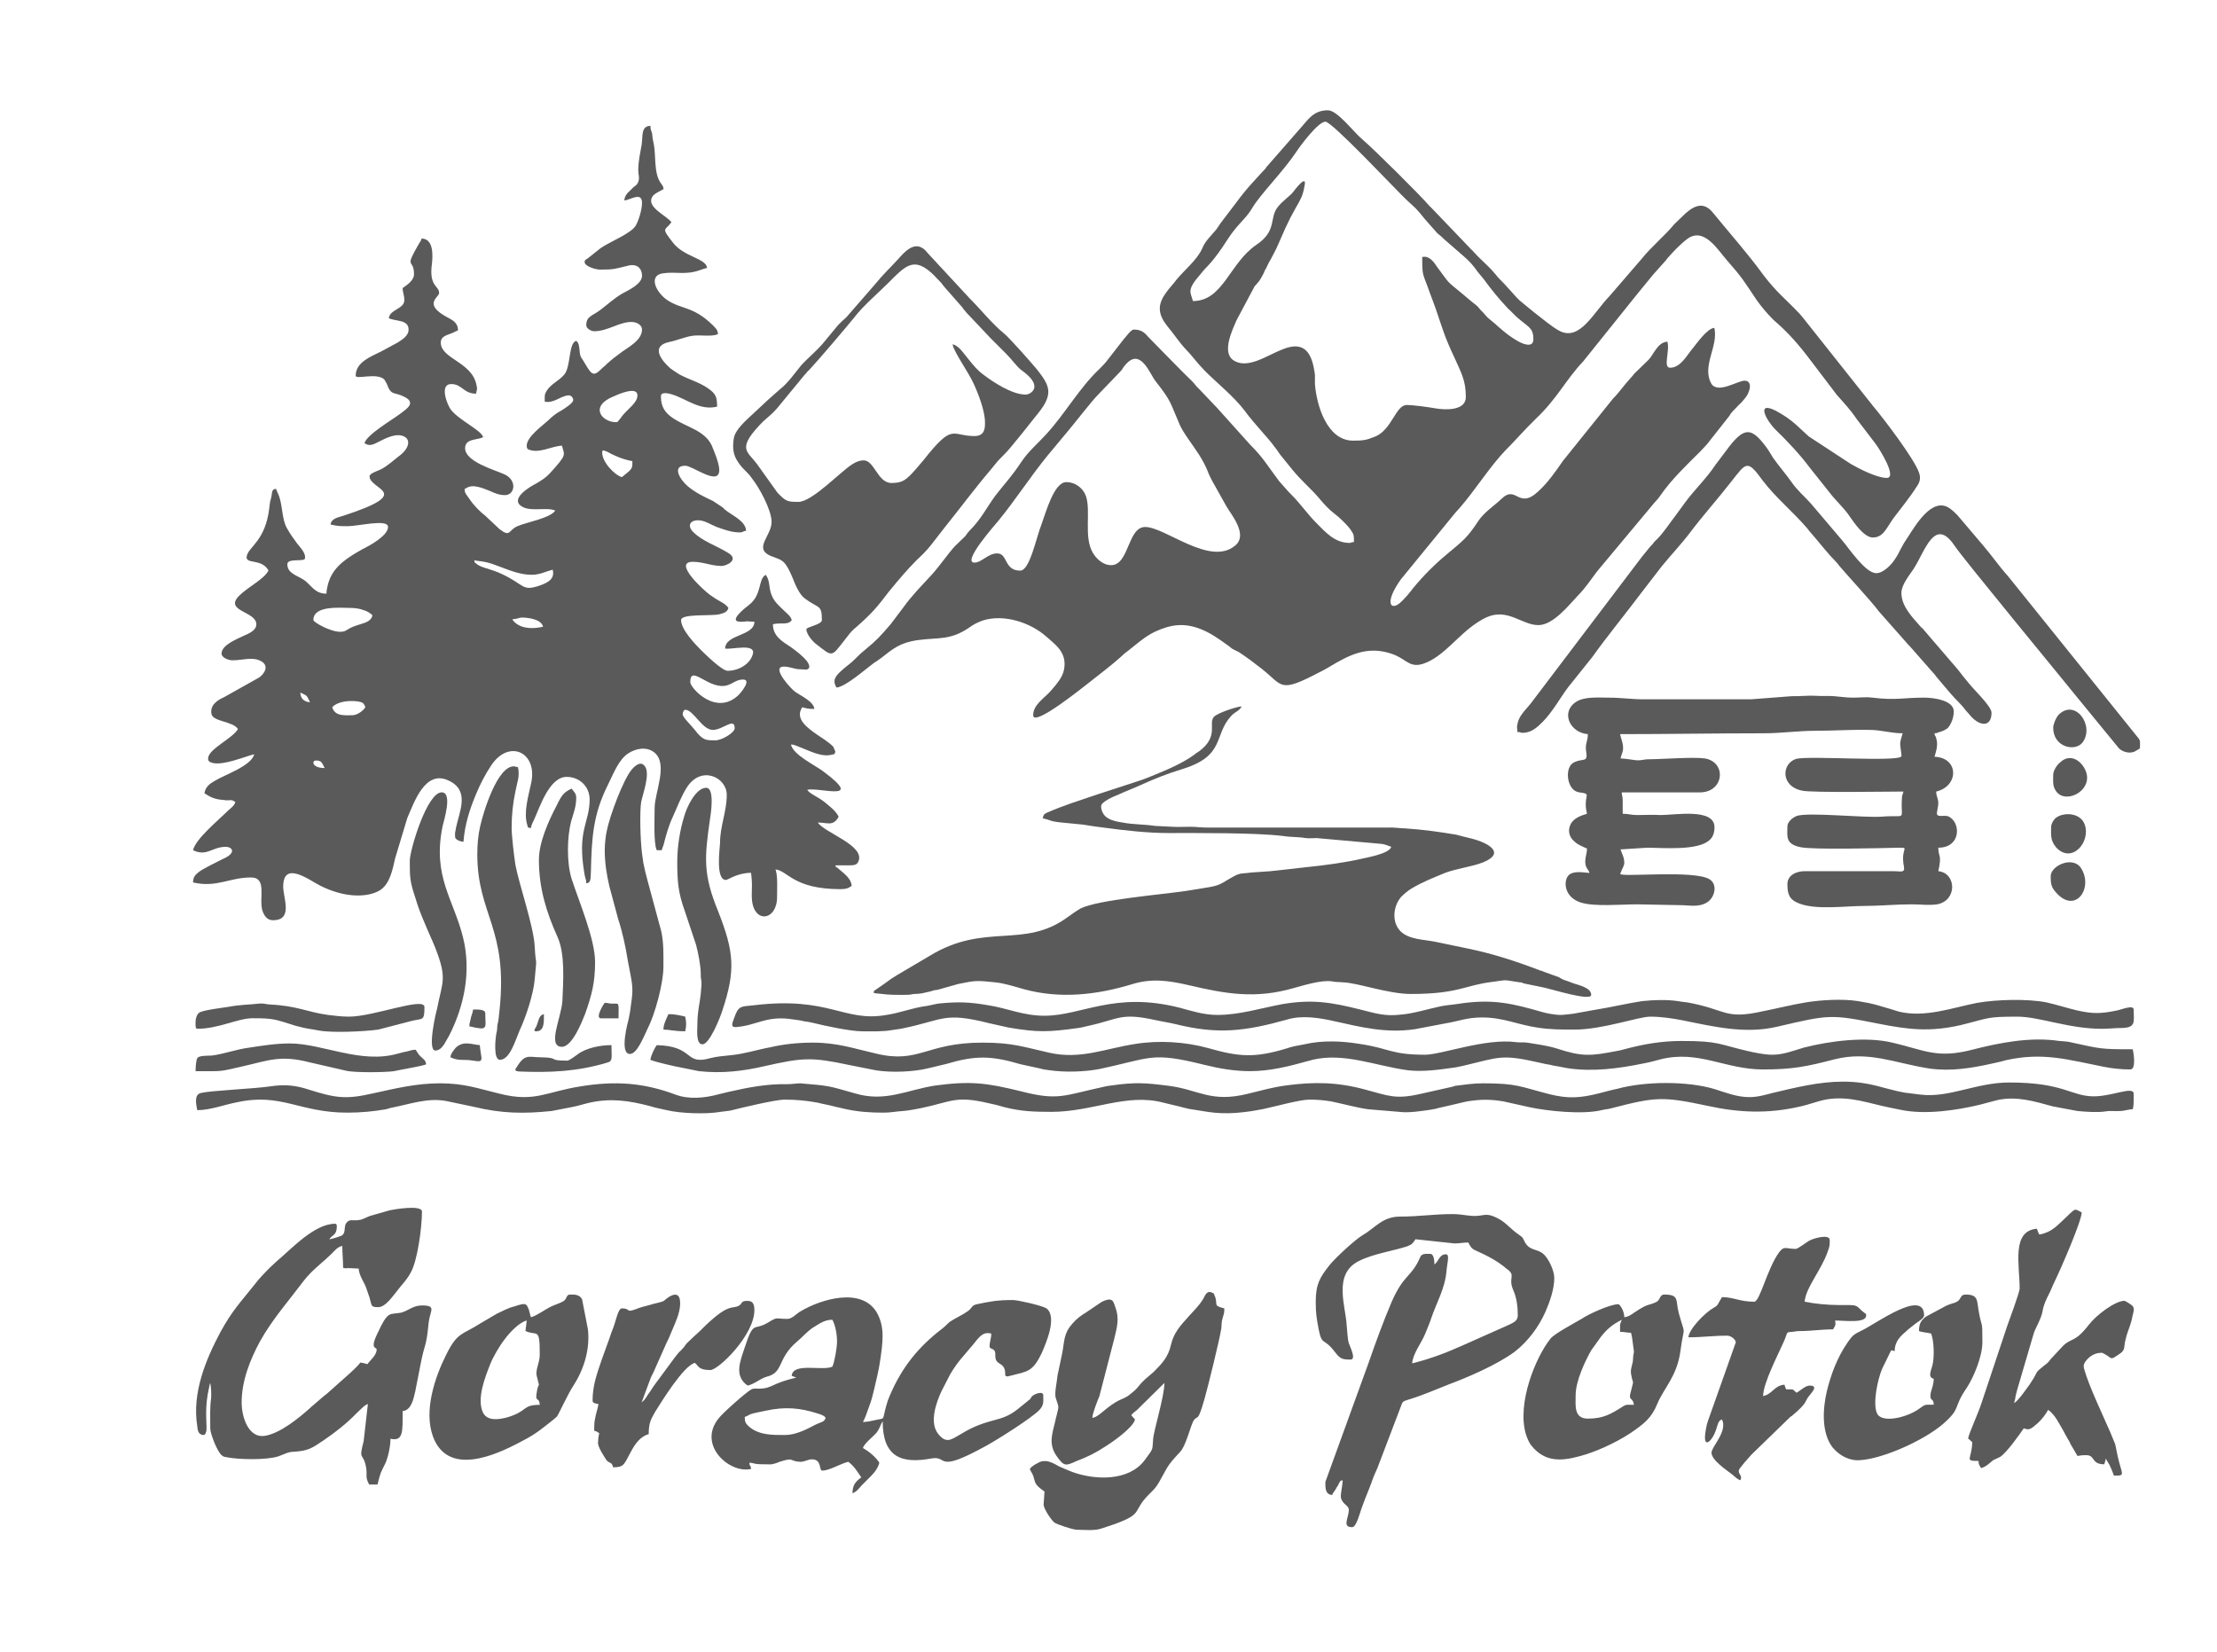
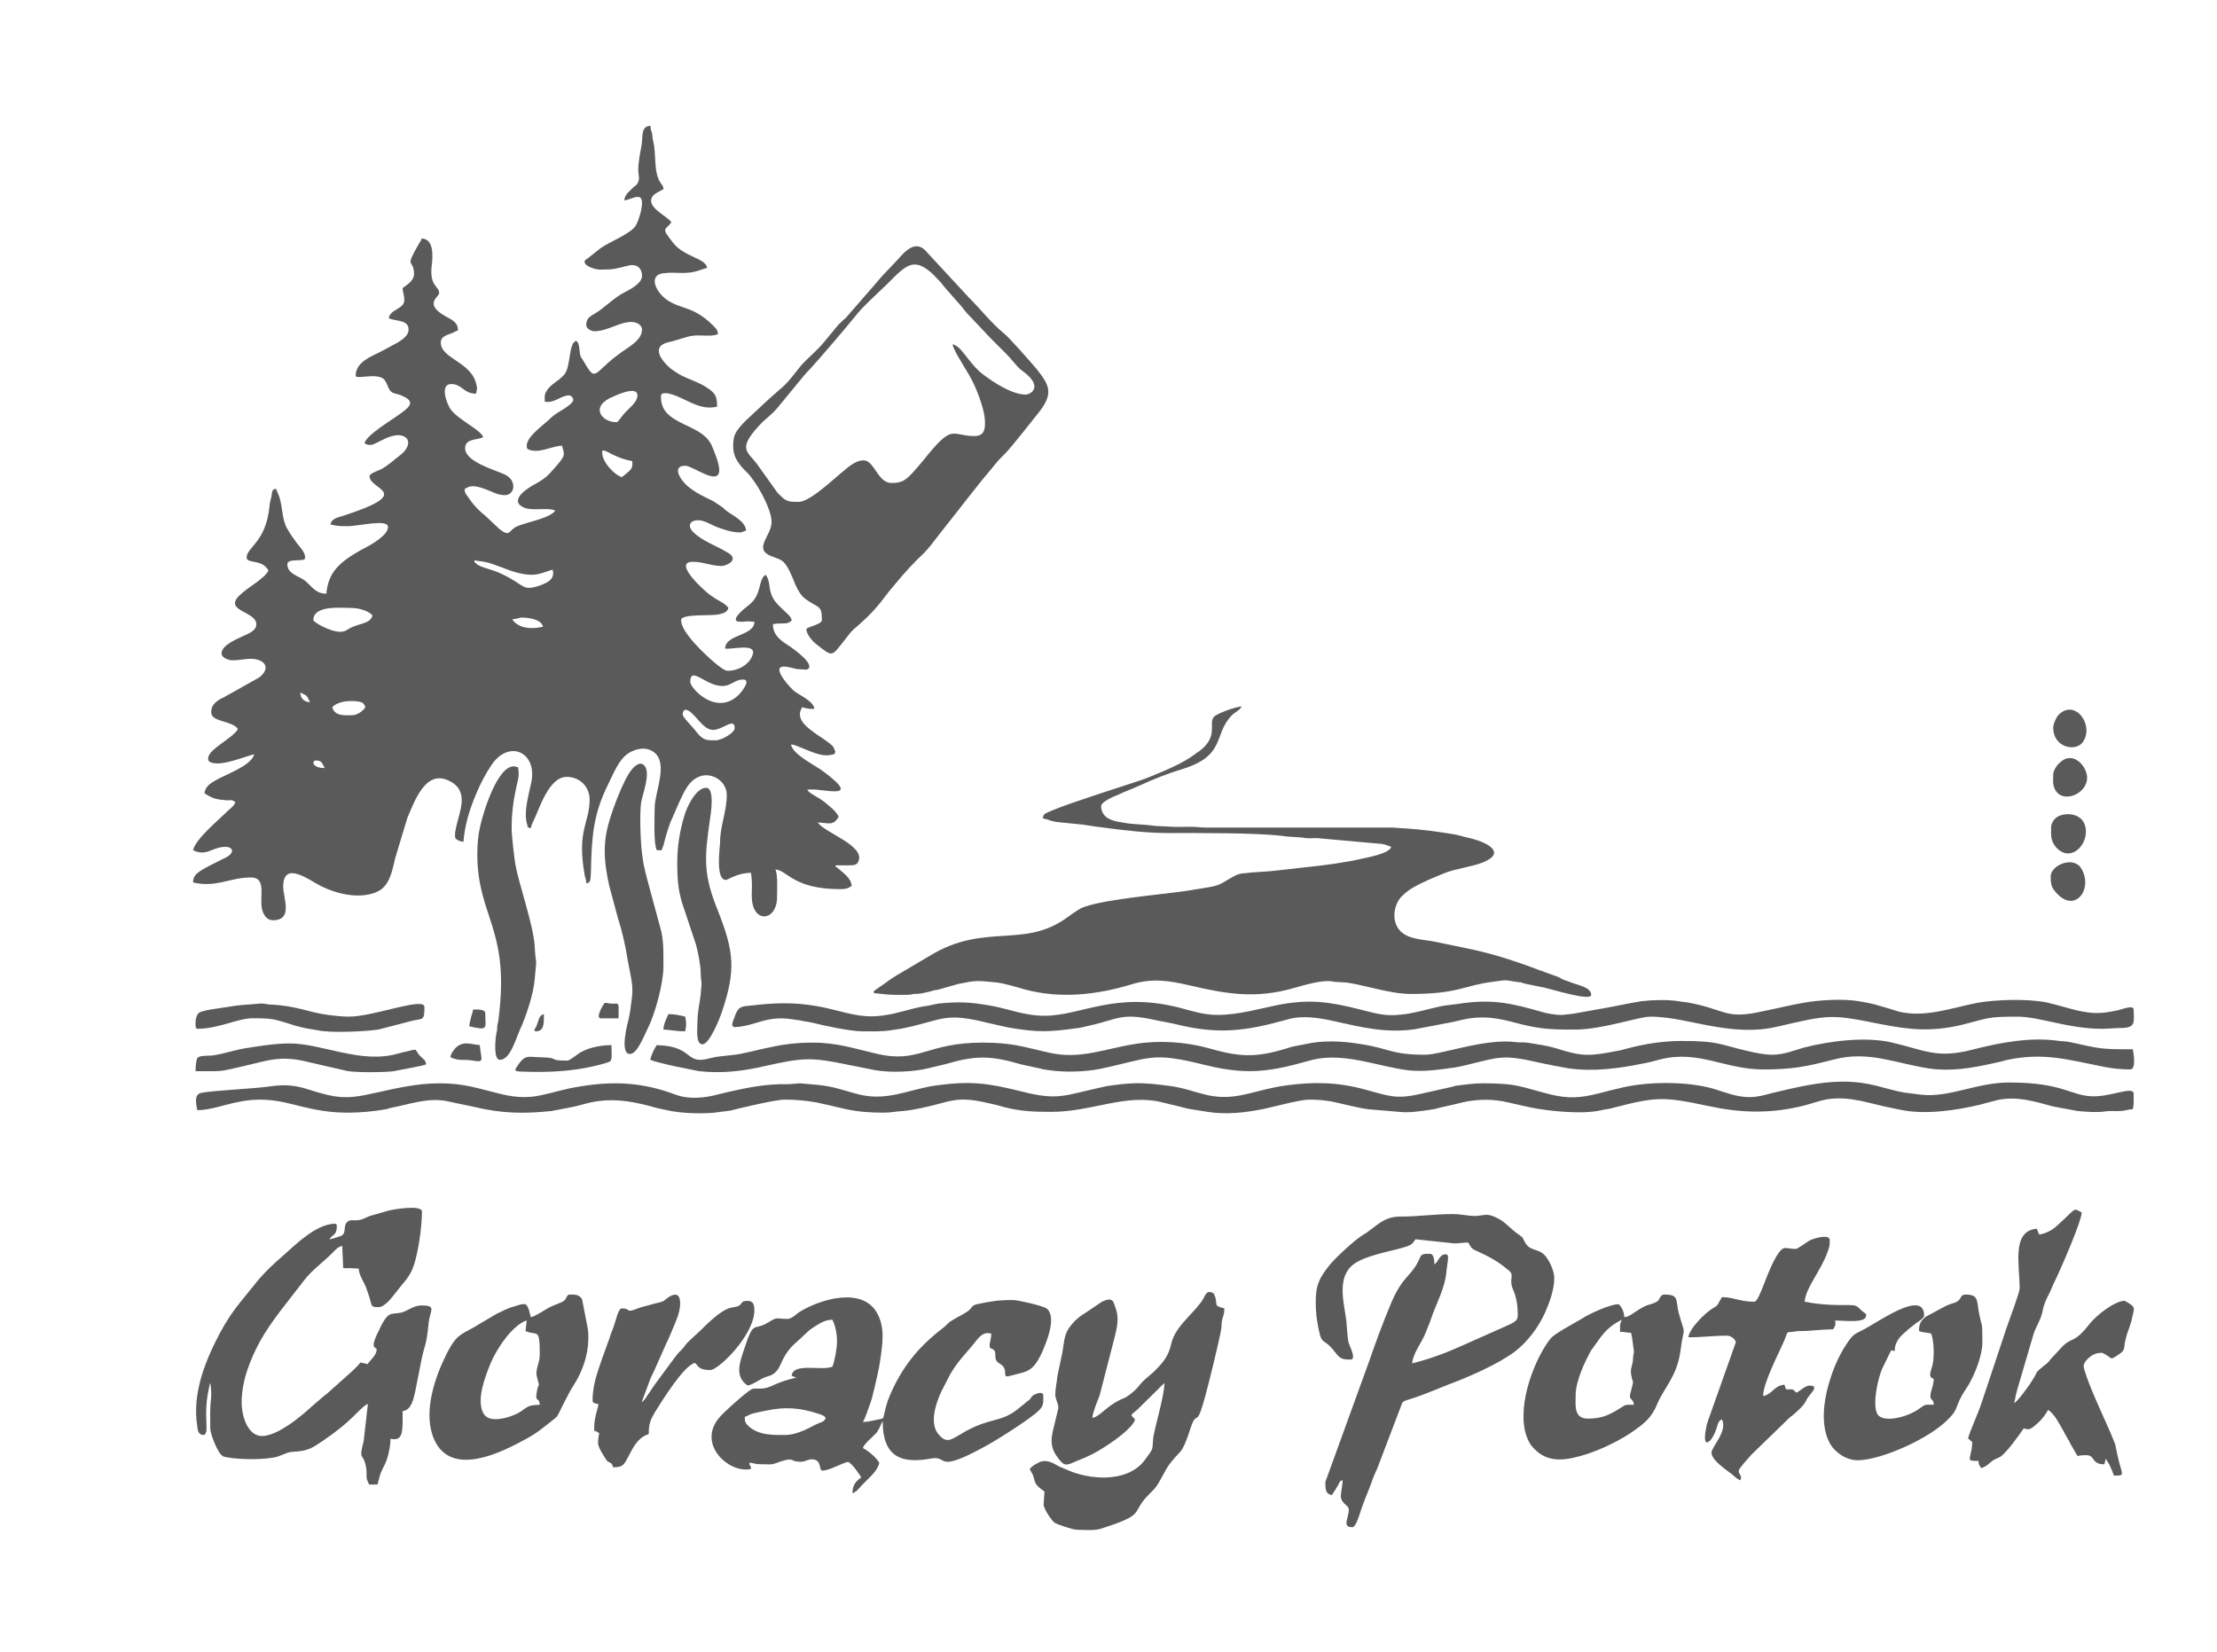
<svg xmlns="http://www.w3.org/2000/svg" version="1.1" id="Warstwa_1" x="0px" y="0px" width="243.5px" height="181.5px" viewBox="0 0 243.5 181.5" enable-background="new 0 0 243.5 181.5" xml:space="preserve">
  <g>
    <path fill-rule="evenodd" clip-rule="evenodd" fill="#5A5A5A" d="M34.692,83.533c0.645,0,0.645,0.23,0.969,0.828   C34.235,84.361,34.235,83.533,34.692,83.533 M74.982,78.467c0-0.274,0.143-0.504,0.277-0.504c0.922,0,1.838,2.211,3.037,2.211   c1.105,0,2.396-1.433,2.396-0.186c0,0.504-1.432,1.332-2.113,1.332c-1.111,0-1.385,0-2.309-1.199   C75.998,79.762,74.982,78.79,74.982,78.467 M38.701,78.563c-0.829,0-1.931,0.135-2.211-0.881c0.828-0.918,3.086-0.733,3.358-0.461   c0.14,0.092,0.237,0.322,0.28,0.461C39.849,78.146,39.161,78.563,38.701,78.563 M32.99,76.07c0.828,0.414,0.645,0.236,1.059,1.064   C33.404,77.092,32.99,76.721,32.99,76.07 M75.814,74.922c0,0.645,2.854,3.819,5.34,1.385c0.23-0.236,1.428-1.666,0.457-1.666   c-0.688,0-1.012,0.371-1.654,0.607C77.929,75.938,75.814,72.852,75.814,74.922 M56.289,68.013c0.925-0.044,0.51-0.318,1.982-0.091   c0.641,0.143,1.242,0.369,1.376,0.918c-1.009,0.23-2.294,0.283-3.131-0.502C56.242,68.064,56.382,68.199,56.289,68.013    M37.363,69.396c-1.103,0-2.944-1.059-2.944-1.288c0-1.659,2.997-1.331,4.189-1.331c0.367,0,0.969,0.09,1.291,0.229   c0.364,0.087,0.828,0.36,1.009,0.591c-0.181,0.74-0.962,0.829-1.612,1.059C37.963,69.07,38.147,69.396,37.363,69.396 M52.1,61.523   c0.274,0.14,1.058,0.046,2.347,0.554c1.295,0.46,2.53,1.058,3.965,1.058c0.872,0,1.516-0.367,2.294-0.555   c0.236,0.971-0.413,1.385-1.472,1.753c-1.934,0.645-1.563-0.095-4.136-1.292c-0.556-0.273-1.065-0.414-1.613-0.601   c-0.327-0.087-0.924-0.274-1.198-0.554C52.003,61.613,52.191,62.027,52.1,61.523 M69.457,50.653c0,0.646,0,0.735-0.369,1.112   l-0.785,0.644c-0.828-0.236-2.203-1.708-2.16-2.723c0-0.365,0.23-0.178,0.598-0.044c0.322,0.183,0.506,0.274,0.832,0.414   C68.029,50.287,68.91,50.567,69.457,50.653 M67.658,46.371c-1.559,0-2.986-1.746-0.227-2.847c0.414-0.193,2.58-1.155,2.58-0.097   c0,0.828-1.014,1.429-1.709,2.301c-0.09,0.14-0.184,0.273-0.273,0.37C67.888,46.231,67.888,46.371,67.658,46.371 M70.103,18.703   c0,0.504,0.139,0.688,0.043,1.144c-0.135,0.423-0.23,0.461-0.549,0.698c-0.369,0.415-1.016,0.785-1.016,1.472   c0.646-0.046,1.934-1.014,1.934,0.274c0,0.785-0.412,2.027-0.688,2.487c-0.51,0.872-2.9,1.796-3.871,2.484l-1.332,1.064   c-0.234,0.187-0.414,0.187-0.414,0.46c0,0.458,1.191,0.828,1.703,0.828c1.611,0,1.658-0.096,3.174-0.458   c0.828-0.186,1.428,0.274,1.428,1.145c0,0.881-1.471,1.569-2.16,1.94c-0.881,0.503-1.615,1.197-2.398,1.789   c-0.916,0.694-1.566,0.694-1.566,1.703c0,0.326,0.51,0.65,0.879,0.65c1.518,0,2.85-1.107,4.232-1.013   c0.51,0.046,1.014,0.363,1.014,0.829c0,1.244-1.701,2.027-2.438,2.625c-0.506,0.363-0.92,0.69-1.381,1.104   c-0.23,0.274-0.371,0.318-0.645,0.598c-0.967,0.968-1.107,0.554-2.025-0.968c-0.281-0.371-0.328-0.547-0.371-1.059   c-0.043-0.461-0.09-0.875-0.369-1.057c-0.873,0.229-0.555,2.853-1.333,3.728c-0.599,0.688-1.474,1.015-1.937,1.798   c-0.23,0.414-0.187,0.502-0.187,1.146c1.014,0.23,1.799-0.688,2.67-0.688c0.23,0,0.461,0.274,0.461,0.505   c0,0.371-1.008,0.968-1.289,1.151c-0.598,0.321-1.005,0.645-1.472,1.104c-0.645,0.598-2.347,1.796-2.347,2.768   c0,0.227,0,0.14,0.09,0.367c1.198,0.594,2.584-0.323,3.782-0.367c0.274,1.102,0.591,0.918-1.339,3.041   c-0.417,0.458-0.918,0.774-1.476,1.103c-0.737,0.369-3.037,1.746-1.521,2.574c0.969,0.553,2.721,0,3.595,0.414   c-0.554,0.837-3.225,1.293-4.143,1.708c-1.015,0.414-0.741,1.288-1.982,0.321l-1.519-1.43c-0.642-0.504-1.292-1.148-1.753-1.842   c-0.184-0.273-0.598-0.735-0.548-1.016c0.044-0.316,0.044-0.134,0.135-0.184c0.74-0.547,1.892,0,2.626,0.281   c0.504,0.229,1.015,0.461,1.656,0.461c1.104,0,1.385-1.66-0.094-2.304c-1.148-0.505-4.279-1.382-4.279-2.854   c0-1.058,1.289-0.875,1.982-1.199c-0.189-0.778-2.624-1.843-3.548-3.034c-0.414-0.553-1.288-2.81,0.043-2.81   c1.198,0,1.339,1.057,2.724,1.057c0.088-0.557,0.178-0.37,0.044-0.97c-0.511-2.531-3.916-2.855-3.916-4.647   c0-0.738,0.785-0.828,1.289-1.058c0.273-0.141,0.371-0.184,0.601-0.28c0-0.872-0.645-1.146-1.245-1.473   c-2.626-1.429-0.827-2.166-0.827-2.626c0-0.828-1.155-0.688-0.785-3.263c0.09-0.88,0.184-2.722-1.148-2.722   c-0.05,0.229-0.141,0.37-0.279,0.554c-1.7,2.948-0.548,1.519-0.548,3.367c0,0.683-0.785,1.193-1.248,1.517   c0,0.504,0.184,0.733,0.184,1.332c0,0.971-1.606,1.015-1.703,1.983c0.784,0.363,2.17,0.134,2.17,1.244   c0,0.732-0.785,1.146-1.199,1.426l-1.798,0.971c-1.059,0.549-2.811,1.146-2.811,2.67c0,0.458,2.305-0.376,3.137,0.409l0.273,0.464   c0.509,1.422,0.784,0.83,1.983,1.472c1.241,0.644,0.227,1.289-0.511,1.843c-0.918,0.688-3.686,2.304-3.915,3.227   c0.6,0.414,1.058,0.087,1.702-0.23c0.645-0.327,1.892-0.967,2.724-0.468c0.688,0.415,0.36,1.339-0.468,1.983   c-0.731,0.548-1.375,1.192-2.206,1.612c-0.281,0.134-1.198,0.417-1.198,0.734c0,1.516,5.069,1.746-2.855,4.33   c-0.553,0.184-1.337,0.28-1.428,0.967c0.785,0.185,1.015,0.185,1.843,0.185c1.288,0,4.47-0.835,4.47,0.091   c0,0.967-2.073,2.07-2.811,2.439c-1.476,0.832-3.035,1.753-3.642,3.404c-0.134,0.324-0.317,1.109-0.317,1.48   c-1.198,0-1.569-0.786-2.354-1.43c-0.734-0.554-1.933-0.738-1.933-1.795c0-0.645,1.429-0.321,1.89-0.549   c0.273-0.558-0.505-1.338-0.831-1.756c-0.414-0.553-0.737-1.012-1.102-1.656c-0.598-1.014-0.458-2.67-0.969-3.771   c-0.14-0.327-0.14-0.284-0.229-0.559c-0.458,0.047-0.415,0.274-0.505,0.831c-0.14,0.502-0.189,0.732-0.228,1.199   c-0.417,3.728-2.31,4.326-2.492,5.385c-0.181,0.918,1.655,0.186,2.396,1.561c-0.51,0.969-2.257,1.797-3.224,2.769   c-1.703,1.702,1.886,1.702,1.886,3.128c0,0.697-0.821,1.014-1.332,1.244c-0.74,0.369-2.487,1.012-2.487,1.983   c0,0.458,0.829,0.784,1.333,0.73c0.924,0,2.072-0.413,2.997,0.091c0.924,0.51,0.414,1.339-0.187,1.795l-3.869,2.17   c-0.731,0.318-1.563,0.872-1.382,1.844c0.184,0.87,2.35,0.78,2.907,1.654c-0.558,1.016-3.181,2.161-3.271,3.175   c-0.044,0.37,0.184,0.464,0.505,0.555c1.241,0.272,3.454-0.688,4.556-0.962c-0.317,1.288-3.265,2.258-4.373,2.943   c-0.554,0.318-0.968,0.646-1.102,1.333c0.872,0.601,1.332,0.694,2.44,0.784c0.645,0,0.504-0.09,0.962,0.186   c-0.087,0.369-0.501,0.689-0.774,0.916c-1.112,1.111-3.595,3.132-3.873,4.379c1.52,0.734,2.073-0.37,3.589-0.37   c0.741,0,1.245,0.69-0.414,1.378l-1.285,0.654c-0.326,0.174-0.874,0.455-1.197,0.686c-0.414,0.322-0.692,0.553-0.692,1.193   c2.577,0.6,4.006-0.547,6.355-0.547c1.793,0,0.876,2.168,1.246,3.594c0.177,0.545,0.501,1.143,1.241,1.102   c2.16-0.045,1.058-2.441,1.058-3.688c0-2.943,2.901-0.684,4.1-0.088c1.102,0.549,2.574,1.061,4.093,1.061   c1.059,0,1.936-0.236,2.537-0.646c1.011-0.736,1.285-2.211,1.568-3.453l1.333-4.416c0.783-1.799,1.981-5.35,4.556-4.1   c2.354,1.102,1.154,3.402,0.785,5.2c-0.044,0.184-0.044,0.37-0.098,0.549v0.278c0,0.318,0.054,0.366,0.371,0.549   c0.229,0.096,0.279,0.096,0.554,0.141c0.14-1.887,0.688-3.588,1.385-5.245c0.458-1.11,1.012-2.168,1.655-3.138   c1.977-2.986,5.201-1.421,4.373,2.027c-0.279,1.342-0.828,3.131-0.414,4.469c0.097,0.37,0.044,0.327,0.414,0.37   c0.045-0.37,0.185-0.554,0.324-0.88c0.595-1.242,1.653-4.734,3.589-4.734c1.428,0,2.53,1.059,2.53,2.484   c0,2.619-1.426,3.313-0.547,8.291c0.09,0.498,0.18,0.455,0.18,0.914c0.51-0.043,0.465-0.416,0.51-1.33   c0.088-3.73,0.229-6.217,1.887-9.531c0.555-1.11,1.152-2.723,2.211-3.41c0.783-0.511,1.932-0.785,2.813-0.141   c1.65,1.241,0.088,4.422,0.088,6.125c0,0.969-0.141,3.868,0.23,4.652h0.555c0.043-0.23,0.09-0.279,0.186-0.554   c0.273-1.06,0.553-2.116,1.012-3.085c0.504-1.1,0.918-2.256,1.563-3.27c1.568-2.441,4.373-1.109,4.373,0.828   c0,1.842-0.734,3.41-0.734,5.246c-0.045,0.786-0.502,4.102,0.645,4.102c0.23,0,1.244-0.783,2.76-0.783   c0.051,0.51,0.096,0.834,0.096,1.43c0,0.461-0.045,1.061,0,1.52c0.229,2.664,2.758,2.297,2.758-0.271   c0-0.787,0.096-2.492-0.184-3.045c1.34,0.092,1.939,2.16,7.141,2.16c0.598,0,0.871-0.088,1.242-0.363   c-0.088-0.92-0.969-1.43-1.563-1.979c-0.281-0.186-0.141,0-0.229-0.273h1.377c0.6,0,0.969,0,1.148-0.418   c0.789-1.755-3.68-3.136-4.463-4.285c1.057,0,1.701,0.461,2.299-0.643c-0.361-0.695-0.967-1.108-1.559-1.611   c-0.697-0.556-1.666-0.926-1.896-1.34c1.34-0.317,6.408,1.43,1.756-2.027c-0.971-0.73-3.271-1.789-3.545-2.943   c0.414,0,0.23,0.045,0.504,0.096c0.094,0.045,0.324,0.135,0.459,0.179c1.014,0.376,2.396,1.155,3.545,0.833   c0.322-0.096,0.236,0.047,0.375-0.322l-0.236-0.555c-0.553-0.551-1.197-0.918-1.791-1.332c-0.969-0.691-2.484-1.703-1.613-2.998   c0.547,0.141,0.594,0.184,1.332,0.184c-0.088-0.826-1.473-1.426-2.117-1.885c-0.414-0.274-2.713-2.762-1.24-2.762   c0.504,0,1.014,0.187,1.471,0.274c0.275,0,0.555,0.047,0.828,0.047c0.188,0,0.047,0.043,0.23,0c0.467-0.135,0.23-0.601,0.043-0.875   c-0.457-0.597-1.191-1.151-1.832-1.612c-0.926-0.598-1.939-1.199-1.939-2.486c0.875-0.229,1.656,0.141,2.074-0.458   c-0.135-0.461-0.551-0.741-0.875-1.063c-0.371-0.365-0.646-0.596-0.969-1.01c-0.875-1.248-0.371-1.982-1.016-2.9   c-0.871,0.461-0.363,2.164-1.842,3.314c-0.363,0.274-2.391,1.842-0.918,1.842c0.188,0,0.461,0,0.645-0.049l0.875,0.049   c-0.047,1.613-3.176,1.333-3.221,2.945c0.689,0.141,3.447-0.641,3.033,0.645c-0.318,1.111-1.611,1.799-2.758,1.799   c-0.6,0-2.443-1.799-2.947-2.303c-0.693-0.695-2.166-2.254-2.166-3.269c0-0.741,3.455-0.414,4.238-0.646   c0.506-0.139,0.828-0.229,0.963-0.686c-0.273-0.422-0.871-0.695-1.332-0.969c-0.23-0.141-0.414-0.283-0.695-0.467   c-0.643-0.457-4.141-3.632-1.885-3.632c1.15,0,2.025,0.456,3.174,0.456c0.508,0,2.027-0.693,0.65-1.471   c-1.197-0.74-2.768-1.243-3.781-2.258c-0.645-0.644-0.414-1.289,0.555-1.289c0.693,0,1.428,0.505,2.029,0.736   c0.781,0.274,1.611,0.597,2.537,0.597c0.359,0,0.316-0.14,0.688-0.184c-0.047-1.101-1.613-1.702-2.354-2.347l-0.23-0.227   l-1.059-0.697c-0.967-0.457-1.936-0.919-2.758-1.613c-0.83-0.688-1.799-2.256-0.279-2.256c0.828,0,3.734,2.309,3.734,0.467   c0-0.74-0.607-2.168-0.838-2.717c-0.777-1.612-2.713-1.983-4.141-2.907c-0.92-0.597-1.43-1.241-1.43-2.477   c0-0.555,0.971-0.281,1.246-0.193c1.611,0.51,3.039,1.798,4.926,1.337c0-1.058-0.141-1.426-1.016-2.025   c-0.918-0.645-2.115-0.968-3.127-1.516c-0.371-0.237-0.645-0.415-0.965-0.645c-0.967-0.828-2.258-2.443-0.189-2.906   c0.881-0.177,1.842-0.592,2.58-0.689c0.924-0.134,2.072,0.141,2.813-0.186c-0.045-0.548-0.273-0.642-0.557-0.968   c-2.209-2.16-3.455-1.703-5.066-2.805c-1.285-0.924-1.977-2.671-0.457-2.9c1.521-0.23,2.486,0.229,4.141-0.37   c0.281-0.087,0.512-0.184,0.742-0.228c-0.098-1.058-2.531-1.198-3.732-2.76c-1.381-1.752-0.877-1.295-0.184-2.256   c-0.51-0.742-2.949-1.709-2.025-2.907c0.273-0.318,0.783-0.504,1.154-0.734c0-0.325-0.143-0.415-0.326-0.695   c-0.785-1.145-0.459-3.128-0.785-4.459c-0.092-0.371-0.092-0.505-0.135-0.918c-0.049-0.327-0.189-0.327-0.189-0.88   c-1.057,0.043-0.82,1.101-0.963,2.072C70.33,16.764,70.103,17.688,70.103,18.703" />
-     <path fill-rule="evenodd" clip-rule="evenodd" fill="#5A5A5A" d="M112.051,62.678c-1.795,0-1.338-1.893-2.535-1.893   c-1.006,0-1.703,1.012-2.488,1.012c-1.426,0,2.258-4.144,2.672-4.648c1.84-2.255,3.598-4.969,5.344-7.092l2.256-2.714   c0.828-0.964,2.531-3.221,3.408-4.099l2.258-2.346c0.045-0.044,0.09-0.14,0.18-0.185c0.184-0.283,0.324-0.51,0.51-0.697   c1.613-1.833,2.623,1.021,3.225,1.8c1.836,2.353,1.568,2.256,2.672,4.792c0.361,0.875,1.514,2.347,2.158,3.358   c1.016,1.659,0.742,1.569,1.428,2.856l1.57,2.805c0.504,0.881,2.441,3.129,0.918,4.328c-2.76,2.256-7.645-2.07-9.848-2.07   c-1.939,0-1.756,4.192-3.738,4.192c-0.918,0-1.656-0.737-2.025-1.382c-1.006-1.747-0.184-4.471-0.732-6.17   c-0.273-0.831-1.111-1.567-2.17-1.567c-1.332,0-2.209,3.224-2.713,4.606C113.797,59.082,113.109,62.678,112.051,62.678    M131.021,33.069c3.316,0,4.002-4.144,6.955-6.168c2.346-1.57,1.379-2.955,2.389-4.19c0.512-0.644,1.383-1.247,1.619-1.567   c0.182-0.231,1.654-2.21,1.281-0.645c-0.186,1.058-0.41,1.378-0.957,2.347c-0.424,0.741-0.748,1.382-1.109,2.16l-1.02,2.309   c-0.18,0.362-0.361,0.689-0.549,1.059c-0.225,0.367-0.367,0.645-0.551,1.058c-0.141,0.228-0.188,0.325-0.273,0.554   c-0.51,1.012-0.557,0.919-1.014,1.473l-1.984,3.729c-0.414,0.967-1.611,3.41-0.414,4.329c1.568,1.152,3.779-0.503,5.482-1.148   c2.488-1.015,3.262,0.505,3.547,2.804v1.015c0.182,2.343,1.332,6.212,4.184,6.212c1.064,0,1.432-0.044,2.354-0.415   c1.928-0.731,2.303-3.498,3.549-3.498c0.734,0,2.389,0.231,3.174,0.371c1.057,0.183,3.313,0.274,3.313-1.245   c0-1.839-0.506-2.67-1.291-4.416c-1.059-2.258-1.201-2.908-2.021-5.298c-0.236-0.688-0.418-1.102-0.648-1.752   c-0.783-2.25-0.828-1.656-0.828-3.912c0.691-0.181,1.201,0.414,1.613,1.059c1.568,2.076,0.871,1.382,2.764,2.951   c0.549,0.458,1.008,0.871,1.563,1.286c0.279,0.23,0.367,0.459,0.691,0.74c0.236,0.231,0.41,0.504,0.697,0.735l0.771,0.642   c0.098,0.096,0.098,0.096,0.188,0.186l0.23,0.184c0.555,0.51,1.338,1.101,2.021,1.472c0.473,0.274,1.67,0.785,1.67-0.227   c0-1.105-0.375-1.245-1.34-2.029c-0.555-0.408-0.971-0.918-1.475-1.375c-0.914-0.968-1.791-2.027-2.627-3.181   c-0.225-0.273-0.412-0.505-0.684-0.828c-0.467-0.688-0.887-1.148-1.527-1.702l-2.117-1.843c-0.32-0.324-0.453-0.414-0.783-0.688   l-1.383-1.569c-1.057-1.332-1.008-1.154-2.072-2.166c-1.244-1.192-8.104-8.516-8.832-8.516c-0.791,0-2.721,2.581-3.23,3.358   c-1.418,2.124-3.91,4.61-4.785,6.082c-0.553,0.969-1.246,1.517-1.936,2.396c-0.688,0.829-1.148,1.704-1.799,2.574   c-1.191,1.612-1.102,1.246-2.02,2.396C130.281,31.915,130.789,32.1,131.021,33.069 M127.383,33.897   c0,0.828,0.508,1.519,0.871,1.982c0.695,0.822,1.252,1.703,1.941,2.438c0.73,0.737,1.1,1.337,2.115,2.395   c1.381,1.382,3.225,2.854,4.371,4.37c1.154,1.568,2.674,3.088,3.273,3.959c0.275,0.327,0.41,0.553,0.639,0.88l1.34,1.656   c1.016,1.244,2.117,2.163,2.852,3.035c1.611,1.939,1.662,1.525,2.992,2.906c0.232,0.231,0.463,0.504,0.643,0.785   c0.287,0.414,0.287,0.547,0.287,1.236c-0.373,0-0.238,0.096-0.467,0.096c-1.662,0-2.664-1.199-3.635-2.167   c-1.016-1.008-1.75-2.116-2.721-3.083c-0.273-0.278-0.504-0.506-0.686-0.736c-0.271-0.322-0.461-0.504-0.695-0.783   c-1.291-1.709-1.697-2.531-3.223-4.052l-3.68-4.099l-0.049-0.047l-1.887-1.982c-0.32-0.273-0.414-0.5-0.74-0.821   c-1.014-0.968-1.887-1.893-2.9-2.908l-1.975-2.02c-0.416-0.511-0.83-0.738-1.525-0.738c-0.316,0-0.871,0.829-1.102,1.059   l-1.934,2.483c-0.189,0.231-0.322,0.371-0.553,0.601l-0.141,0.14l-0.043,0.044c0,0,0,0.046-0.047,0.046   c-2.211,2.113-3.729,4.881-5.805,7.137c-0.918,1.015-1.883,1.799-2.664,2.944c-1.199,1.8-1.799,2.354-2.906,3.782   c-1.01,1.375-1.52,2.53-2.852,3.869c-0.229,0.23-0.279,0.363-0.465,0.594l-1.148,1.109c-0.826,0.918-1.654,2.158-2.535,3.127   c-1.061,1.156-2.16,2.258-3.084,3.545l-1.424,1.887c-1.197,1.385-1.479,1.709-2.811,2.811c-0.51,0.417-0.785,0.691-1.197,1.105   c-0.414,0.412-0.785,0.643-1.199,1.011c-0.734,0.644-1.289,1.155-0.734,2.028c1.016-0.09,3.174-2.028,4.189-2.76   c0.273-0.141,0.457-0.327,0.688-0.467c1.338-1.059,2.123-1.699,3.965-1.973c2.348-0.327,3.59,0.043,5.662-1.342   c0.508-0.367,0.922-0.598,1.566-0.828c2.346-0.732,5.246,0.23,7,1.799c0.873,0.783,1.975,1.521,1.975,2.988   c0,1.02-0.459,1.665-1.008,2.353l-0.555,0.646c-0.693,0.783-1.885,1.471-1.885,2.625c0,1.383,5.705-3.271,6.027-3.5   c1.105-0.879,2.578-1.983,3.59-2.902c0.279-0.279,0.557-0.506,0.881-0.736c0.873-0.689,1.799-1.52,2.857-2.027   c1.789-0.83,3.26-1.014,5.104-0.273c1.016,0.414,1.887,1.012,2.768,1.656c0.23,0.141,0.371,0.273,0.598,0.457   c0.23,0.141,0.459,0.236,0.734,0.371c0.924,0.6,1.703,1.197,2.531,1.842c2.391,1.887,1.896,2.718,6.309,0.414   c0.367-0.184,0.74-0.37,1.102-0.598c2.217-1.332,4.152-2.346,6.822-1.472c1.928,0.641,2.029,1.937,4.283,0.784   c2.166-1.154,3.584-3.502,6.119-4.744c2.396-1.11,3.916,0.828,5.76,0.828c1.652,0,3.361-2.213,4.367-3.27   c0.785-0.782,1.383-1.707,2.08-2.625l6.262-7.504c0.273-0.324,0.41-0.414,0.686-0.828c1.244-1.799,2.855-3.314,4.383-4.84   c0.271-0.273,0.459-0.5,0.732-0.78l2.391-3.034c0.137-0.14,0.188-0.327,0.324-0.461c0.186-0.237,0.51-0.51,0.734-0.791   c0.33-0.274,0.459-0.457,0.732-0.778c0.563-0.647,0.887-1.936-0.043-1.936c-0.777,0-2.992,1.516-3.678,0.279   c-1.021-1.938,0.82-4.055,0.361-6.081c-0.783,0.046-1.93,1.708-2.346,2.212c-0.641,0.731-1.334,2.167-2.52,2.167   c-0.799,0,0-1.85-0.289-2.861c-1.059,0.051-1.469,1.339-2.066,1.983l-1.568,1.522c-0.186,0.229-0.238,0.317-0.461,0.547   c-0.691,0.741-1.195,1.52-1.891,2.213l-5.479,6.813c-0.83,1.198-1.658,2.396-2.713,3.358c-2.219,2.08-2.398-0.781-4.049,0.831   c-0.834,0.784-1.842,1.425-2.49,2.349c-1.293,1.979-1.756,2.258-3.504,3.729c-1.332,1.106-2.57,2.348-3.678,3.687   c-0.412,0.547-1.021,1.287-1.52,1.701c-1.02,0.828-1.662-0.096,0.137-2.62l5.988-7.324c0.225-0.235,0.273-0.323,0.461-0.511   c1.693-1.93,3.355-4.6,5.055-6.354c1.107-1.103,2.166-2.345,3.324-3.456c2.34-2.203,3.311-4.32,5.203-6.303l5.982-7.456   c0.596-0.741,1.109-1.339,1.699-2.074l1.438-1.611c0.088-0.098,0.037-0.098,0.131-0.184c0.646-0.734,1.383-1.519,2.168-2.117   c1.84-1.384,3.361,1.191,4.375,2.343c1.748,1.984,1.842,2.257,3.268,4.373c0.561,0.785,1.145,1.473,1.842,2.17   c0.973,0.827,2.166,1.973,3.635,3.869l3.324,4.372c0.773,0.872,1.514,1.656,2.154,2.618l2.08,2.724   c0.455,0.597,2.439,3.772,1.238,3.772c-1.059,0-3.045-1.013-3.914-1.516l-4.645-3.042l-1.346-1.242   c-0.641-0.6-1.469-1.148-2.254-1.568c-2.252-1.149-1.057,1.065-0.092,2.025c1.289,1.243,2.762,2.812,3.822,4.241l2.158,2.713   c0.697,0.919,1.57,1.659,2.217,2.628c0.512,0.733,1.568,2.303,2.533,2.303c1.152,0,1.477-1.016,2.26-2.116   c0.871-1.155,1.793-2.256,2.578-3.503c0.324-0.462,0.455-0.923,0.225-1.521c-0.5-1.471-3.816-5.844-5.018-7.273l-7.783-9.805   c-0.043,0-0.043-0.05-0.043-0.05l-0.281-0.326c-1.561-1.65-2.486-2.301-3.955-4.23c-1.707-2.347-3.637-4.513-5.48-6.77   c-0.971-1.244-1.936-1.014-3.086,0l-1.24,1.199c-1.15,1.382-2.439,2.39-3.592,3.815l-3.498,4.056   c-1.748,1.796-3.225,4.928-5.434,3.868c-0.828-0.414-2.074-1.471-2.857-2.072l-1.57-1.286c-0.596-0.554-1.518-1.708-2.244-2.396   c-0.283-0.274-0.33-0.414-0.605-0.697c-0.646-0.776-1.475-1.419-2.164-2.204l-0.094-0.09c0,0-0.131-0.191-0.182-0.191l-4.234-4.419   l-0.273-0.28l-0.1-0.088c-0.922-1.104-6.123-6.262-7.414-7.363c-0.914-0.738-2.713-3.181-3.771-3.181   c-1.662,0-2.211,1.104-3.27,2.256l-3.5,4.003c0,0.052-0.047,0.052-0.047,0.096c-1.338,1.472-2.025,2.117-3.314,3.869l-1.613,2.117   c-0.184,0.28-0.324,0.46-0.504,0.74c-0.555,0.688-1.248,1.287-1.564,2.116c-0.559,1.243-1.941,2.345-2.811,3.402   C128.625,31.547,127.383,32.605,127.383,33.897" />
    <path fill-rule="evenodd" clip-rule="evenodd" fill="#5A5A5A" d="M114.537,89.889c0.926,0.184,0.689,0.324,2.07,0.457l2.348,0.23   c0.783,0.141,1.568,0.236,2.256,0.327c2.354,0.317,4.793,0.598,7.141,0.598c3.225,0,9.525-0.044,12.566,0.323   c0.83,0.137,1.758,0.092,2.484,0.23c0.42,0.047,0.836,0,1.203,0l7.184,0.644c0.365,0.045,0.734,0.23,1.014,0.318   c-0.188,0.74-2.584,1.155-3.182,1.294c-1.75,0.414-4.139,0.738-5.943,0.918l-4.139,0.463c-0.736,0.043-1.43,0.092-2.074,0.143   c-0.918,0.137-1.191,0-1.93,0.41c-1.473,0.785-1.338,1.008-3.225,1.283l-2.029,0.33c-2.805,0.416-9.623,0.963-11.6,1.928   c-0.414,0.232-1.059,0.697-1.385,0.928c-4.832,3.586-9.113,0.549-15.197,4.283l-3.588,2.117c-0.457,0.273-0.875,0.553-1.338,0.914   l-1.008,0.697c-0.279,0.23-0.141-0.094-0.184,0.361c1.516,0.143,1.332,0.193,3.131,0.193c0.598,0,0.781,0,1.242-0.1   c0.322,0,0.871-0.037,1.197-0.137c0.371-0.088,0.689-0.137,1.059-0.275c0.184,0,0.371-0.043,0.555-0.098l2.072-0.586   c2.02-0.418,2.07-0.375,4.047-0.186c0.967,0.086,2.254,0.496,3.225,0.771c3.959,1.07,7.967,0.609,11.785-0.549   c2.213-0.691,4.057-0.412,6.266,0.094c4.1,0.965,7.316,1.525,11.512,0.324c1.02-0.281,3.086-0.928,4.232-0.742   c0.467,0.102,0.695,0.051,1.158,0.102c1.654,0.041,4.967,1.281,7.5,1.281c5.254,0,5.896-0.965,8.982-1.332   c1.793-0.236,0.971-0.236,2.945,0.051c0.236,0,0.236,0.041,0.502,0.129l2.256,0.461c0.834,0.182,5.117,1.525,5.117,0.791   c0-0.885-1.658-1.109-2.254-1.381c-0.225-0.102-0.424-0.145-0.648-0.232c-0.273-0.094-0.416-0.188-0.646-0.33l-1.656-0.596   c-0.174-0.094-0.174-0.094-0.375-0.131c-2.527-0.973-5.195-1.85-7.867-2.398l-3.771-0.783c-1.195-0.23-2.764-0.23-3.686-1.102   c-1.016-0.971-0.873-2.721,0-3.777c0.324-0.326,0.785-0.736,1.195-0.967c1.145-0.689,2.441-1.201,3.684-1.711   c1.334-0.498,2.852-0.643,4.146-1.146c2.49-1.011,0.684-2.122-1.295-2.623c-0.59-0.141-1.145-0.277-1.648-0.418   c-1.936-0.322-3.555-0.554-5.621-0.693c-0.598,0-1.203-0.135-1.979-0.087h-19.709c-0.785,0-1.199-0.091-1.941-0.091   c-0.641,0-1.33,0.043-1.971,0l-1.891-0.096c-1.15-0.184-2.439-0.141-3.541-0.371c-0.559-0.086-1.111-0.184-1.57-0.457   c-0.461-0.23-0.783-0.785-0.783-1.332c0-0.51,1.473-1.107,1.936-1.293c0.779-0.365,1.563-0.645,2.348-1.006   c1.518-0.697,3.033-1.296,4.699-1.8c4.689-1.472,3.357-3.686,5.289-5.802l0.141-0.141c0.273-0.279,0.873-0.51,1.014-0.924   c-0.645,0.054-2.672,0.741-3.041,1.155c-0.645,0.74,0.6,2.116-1.613,3.772c-0.23,0.14-0.363,0.23-0.59,0.416   c-1.199,0.872-2.902,1.613-4.287,2.168c-0.51,0.229-1.012,0.412-1.521,0.596l-4.787,1.564c-1.887,0.643-3.686,1.197-5.475,1.98   C114.722,89.385,114.582,89.475,114.537,89.889" />
-     <path fill-rule="evenodd" clip-rule="evenodd" fill="#5A5A5A" d="M192.306,76.813h-11.742c-1.422,0-2.439-0.183-3.869-0.183   c-1.096,0-2.666-0.141-3.588,0.461c-1.754,1.15-0.648,3.408,1.289,3.547c0,0.822-0.316,1.01-0.188,1.887   c0.23,1.332-0.361,0.691-1.381,1.244c-0.916,0.504-0.777,2.488,0.143,3.085c0.322,0.185,0.498,0.185,0.877,0.231   c0.918,0.182,0,0.363,0.455,2.299c-0.646,0.188-1.381,0.461-1.748,1.057c-0.418,0.742-0.229,1.52,0.416,2.027   c0.322,0.319,0.916,0.548,1.332,0.735c0,0.553-0.186,0.88-0.186,1.427c0,0.742,0.322,0.785,0.461,1.254   c-0.691-0.051-1.844-0.289-2.34,0.311c-0.512,0.604-0.469,2.354,1.418,2.949c1.525,0.461,4.332,0.189,6.176,0.189l4.779,0.09   c0.885,0,1.986,0.277,2.914-0.328c0.783-0.498,1.195-1.93,0.223-2.527c-1.697-1.008-9.393-0.23-9.76-0.553   c-0.051-0.182-0.051,0,0.049-0.232c0.088-0.324,0.363-0.646,0.363-1.01c0-0.646-0.275-1.017-0.412-1.474l2.9-0.187   c1.707,0,5.664,0.37,6.91-0.873c0.367-0.324,0.51-0.828,0.51-1.385c0-2.114-4.338-1.33-5.9-1.33c-0.871-0.051-1.705,0-2.576,0   c-0.689,0-0.971-0.141-1.605-0.141v-1.471c0-0.512-0.102-0.465-0.102-0.875h8.568c2.676,0,2.986-3.322,0.559-3.73   c-1.258-0.183-4.844,0.091-6.182,0.091c-0.592,0-0.828,0.183-1.514,0.091c-0.328-0.047-1.201-0.182-1.568-0.182   c0.094-0.463,0.324-0.783,0.275-1.291c-0.037-0.557-0.227-0.873-0.326-1.379c5.342,0,10.41-0.094,15.801-0.094   c1.885,0,3.771-0.276,5.707-0.276c2.023,0,3.873-0.14,5.895-0.095c1.297,0,2.297,0.371,3.635,0.371   c-0.086,0.325-0.273,0.829-0.273,1.152c0,0.364,0.188,1.289,0.137,1.379c-0.367,0.641-10.133-0.09-11.559,0.28   c-1.611,0.501-1.748,3.034,0.689,3.498c1.109,0.231,9.539,0.091,11.094,0.091c-0.088,0.367-0.174,0.414-0.174,0.828   c-0.137,2.486,0.641,1.701-2.215,1.93c-1.879,0.143-8.006-0.502-9.301-0.088c-0.512,0.184-1.057,0.688-1.057,1.145   c0,1.064-0.275,1.989,1.518,2.31c1.43,0.275,8.803,0.091,10.682,0.044c1.334,0,0.186-0.044,0.598,2.074   c0.137,0.732-0.361,0.504-1.109,0.504h-9.795c-0.873,0-1.893,0.416-1.893,1.43c0,1.059,0.18,1.699,1.293,2.117   c1.881,0.736,5.055,0.273,7.084,0.273c1.754,0,3.453-0.178,5.254-0.178c1.059,0,1.842,0.135,2.814,0   c2.246-0.42,2.115-3.449,0.129-3.643c0.418-1.884,0-1.52,0-2.578c2.572,0,2.482-2.9,1.059-3.455   c-0.416-0.133-1.059,0.098-1.188-0.184c-0.1-0.134,0.129-0.873,0.129-1.197c0-0.646-0.229-0.735-0.229-1.332   c2.525-0.602,2.49-3.729-0.188-3.819c0.188-0.65,0.416-1.339,0.188-2.026c-0.1-0.42-0.139-0.098-0.188-0.555   c0.416-0.045,0.188,0,0.416-0.096c0.367-0.091,0.828-0.275,1.059-0.504c0.369-0.414,0.641-1.149,0.641-1.795   c0-1.247-2.254-1.52-3.268-1.52c-2.26,0-3.131,0.317-5.656,0c-0.744-0.091-1.291,0-2.119,0c-1.059,0-1.799-0.184-2.762-0.184   c-1.34,0.043-1.295-0.09-2.865,0c-0.498,0.043-0.869,0-1.369,0.043L192.306,76.813z" />
    <path fill-rule="evenodd" clip-rule="evenodd" fill="#5A5A5A" d="M192.125,120.508c-1.332,0-2.584-0.496-3.777-0.871   c-2.988-0.92-7.695-0.873-10.684-0.051c-0.686,0.139-1.332,0.326-2.064,0.512c-2.031,0.512-3.369,0.6-5.393,0.094   c-3.275-0.834-3.549-1.201-7.32-1.201c-1.057,0-1.979,0.143-3.037,0.273c-0.236,0.057-0.236,0.094-0.51,0.143l-3.27,0.734   c-2.77,0.643-3.541,0.23-6.123-0.461c-3.045-0.828-5.617-0.871-8.697-0.455c-1.619,0.225-2.674,0.551-4.199,0.916   c-4.098,1.016-5.387-0.461-8.699-0.877c-2.533-0.324-3.643-0.412-6.262-0.039c-0.414,0.039-0.643,0.096-1.014,0.182   c-4.238,0.916-4.838,1.52-8.938,0.463c-3.771-0.93-5.525-1.152-9.344-0.645c-3.127,0.455-5.527,1.883-8.887,0.873   c-3.041-0.873-2.854-0.834-6.027-1.107c-0.281,0-0.924,0.094-1.385,0.094c-2.307-0.045-4.326,0.365-6.398,0.828   c-0.416,0.1-0.785,0.186-1.156,0.279c-1.516,0.418-3.268,0.592-4.74,0.045c-3.545-1.334-6.676-1.52-10.404-0.916   c-3.823,0.592-5.02,1.787-8.892,0.82c-2.44-0.59-3.913-1.15-6.584-1.15c-2.576,0-4.876,0.561-7.363,1.107   c-2.994,0.686-4.097,0.512-7.049-0.418c-1.383-0.455-2.575-0.596-4.188-0.359c-1.701,0.266-6.445,0.455-7.644,0.729   c-0.827,0.188-0.504,1.332-0.414,1.891c1.429,0,2.944-0.596,4.373-0.869c4.884-1.059,6.813,1.143,12.11,1.143   c1.473,0,2.9-0.135,4.233-0.373c0.23-0.037,0.371-0.129,0.65-0.174c1.932-0.373,3.915-1.107,5.94-0.74l3.079,0.648   c3.041,0.732,5.437,0.777,8.522,0.459l2.159-0.416c0.741-0.137,1.428-0.367,2.073-0.51c2.307-0.498,4.24-0.225,6.539,0.373   c0.555,0.186,1.289,0.322,1.887,0.459c1.525,0.367,4.379,0.461,5.898,0.186c0.324-0.047,0.828-0.092,1.102-0.141   c1.059-0.273,4.926-1.201,5.941-1.201c1.338,0,2.301,0.1,3.594,0.324c0.732,0.186,1.334,0.273,2.027,0.467   c0.363,0.092,0.688,0.137,1.008,0.229c1.436,0.322,2.768,0.41,4.24,0.41c0.826,0,1.332-0.135,2.121-0.18   c0.646-0.049,1.377-0.193,2.02-0.322c3.316-0.691,3.729-1.389,7.324-0.555c0.689,0.137,1.193,0.273,1.836,0.461   c1.844,0.461,3.225,0.508,5.158,0.508c4.467,0,8.203-2.076,12.25-1.018c0.602,0.143,1.295,0.322,1.941,0.467   c0.271,0.092,0.59,0.137,0.916,0.229l2.027,0.322c2.07,0.326,4.143,0.088,6.168-0.322c1.102-0.229,3.959-1.02,4.975-1.02   c1.008,0,1.426,0.049,2.396,0.188c1.146,0.229,3.043,0.74,4.102,0.869l3.398,0.285c1.109,0.139,2.439-0.092,3.455-0.234   c0.186-0.051,0.275-0.051,0.506-0.088c0.229-0.051,0.279-0.092,0.51-0.137c0.684-0.143,1.381-0.322,2.029-0.467   c0.361-0.092,0.547-0.129,1.008-0.229c1.475-0.23,2.49-0.23,3.916,0l2.9,0.646c1.934,0.416,5.801,0.834,7.918,0.322   c0.365-0.1,0.74-0.1,1.15-0.229c4.832-1.246,5.572-1.289,10.545-0.23c3.361,0.732,6.537,0.871,9.947,0.094   c1.146-0.23,2.068-0.648,3.178-0.834c2.488-0.369,4.518,0.459,6.857,0.926l1.107,0.225c2.766,0.598,6.262,0.049,8.746-0.547   l1.938-0.512c2.117-0.461,4.051,0.139,6.074,0.691l2.715,0.51c0.971,0.092,2.215,0.18,3.086,0.045c0.512-0.094,1.061,0,1.568-0.045   c0.504,0,0.967-0.193,1.42-0.193c0.143-0.496,0.1-1.143,0.1-1.699c0-0.877-2.346,0.281-4.369,0.281c-2.535,0-3.23-1.52-9.299-1.52   c-3.6,0-6.588,1.707-9.717,1.334l-1.799-0.225c-2.355-0.426-3.688-1.203-6.773-1.203c-2.578,0-5.154,0.641-7.693,1.24   C193.967,120.236,193.09,120.508,192.125,120.508" />
    <path fill-rule="evenodd" clip-rule="evenodd" fill="#5A5A5A" d="M108.183,46.377c0,0.547,0.043,1.52-1.156,1.52   c-2.574,0-2.301-1.52-5.615,2.67c-0.273,0.323-0.553,0.644-0.826,0.968c-1.059,1.191-1.43,1.516-2.67,1.516   c-1.52,0-1.887-2.483-3.043-2.483c-0.504,0-0.873,0.183-1.244,0.414c-1.285,0.784-4.416,4.144-5.938,4.144   c-1.199,0-1.379-0.045-2.305-1.017l-2.299-3.218c-1.059-1.382-2.213-1.612,0.734-4.606c0.508-0.461,1.057-0.875,1.521-1.429   l2.99-3.635c0.234-0.226,0.324-0.413,0.555-0.597c0.918-0.968,4.283-4.927,5.018-5.852c0.877-1.148,2.623-2.663,3.594-3.632   c2.027-2.029,2.898-3.04,5.111-0.881c0.273,0.326,0.504,0.512,0.785,0.83c0.184,0.23,0.184,0.28,0.363,0.467l1.936,2.204   c0.141,0.186,0.141,0.229,0.32,0.413c0.186,0.23,0.186,0.23,0.414,0.461l2.396,2.537c0.598,0.597,1.102,1.102,1.656,1.656   c0.645,0.644,1.154,1.378,1.615,1.755c0.549,0.415,1.516,1.102,1.516,1.886c0,0.503-0.553,0.872-0.967,0.872   c-1.52,0-3.637-1.425-4.604-2.167c-0.645-0.458-1.148-1.058-1.656-1.703c-0.551-0.644-1.016-1.472-1.75-1.656   c0.047,0.738,1.793,3.129,2.348,4.417C107.488,43.337,108.183,45.18,108.183,46.377 M84.746,57.336   c0,1.516-2.029,2.901-0.096,3.729c0.322,0.14,0.967,0.323,1.197,0.51c0.645,0.362,1.154,1.79,1.521,2.663   c0.23,0.512,0.602,1.2,1.059,1.523c1.473,1.105,1.844,0.602,1.844,2.347c0,0.511-1.703,0.738-1.703,1.015   c0,0.554,0.734,1.382,1.059,1.611c1.932,1.518,1.658,1.426,3.271-0.6c0.414-0.505,0.457-0.645,0.918-1.059l0.369-0.316   c1.613-1.436,2.16-2.08,3.449-3.782c1.107-1.332,1.893-2.3,3.09-3.499c0.598-0.553,1.102-1.057,1.564-1.655l1.471-1.89   c1.703-2.116,3.268-4.239,5.066-6.355c0.828-1.011,0.555-0.736,1.563-1.753c0.604-0.59,2.996-3.631,3.689-4.505   c1.701-2.123,1.148-3.042-0.184-4.741c-0.695-0.837-3.133-3.595-3.639-3.965c-1.34-1.105-2.537-2.627-3.775-3.863l-4.563-4.926   c-1.289-1.709-2.531-0.186-3.359,0.732c-0.965,1.057-1.428,1.427-2.486,2.713l-3.131,3.598c-0.324,0.274-0.555,0.502-0.879,0.828   L90.5,37.583c-0.734,0.917-1.799,1.745-2.529,2.579c-0.695,0.833-1.385,1.89-2.396,2.675l-1.244,1.102l-0.094,0.09l-1.332,1.241   c-0.875,0.828-2.117,1.842-2.305,2.854c-0.184,1.111-0.043,1.896,0.461,2.626c0.645,0.969,1.012,1.016,1.563,1.843   C83.361,53.512,84.746,56.004,84.746,57.336" />
    <path fill-rule="evenodd" clip-rule="evenodd" fill="#5A5A5A" d="M86.174,157.621c-1.291,0-2.9,0.043-4.008-1.016   c-0.273-0.271-0.371-0.453-0.371-0.965c0.414-0.137,0.414-0.273,1.016-0.416c0.371-0.094,0.881-0.18,1.295-0.273   c2.115-0.461,3.771-0.318,5.748,0.322c0.371,0.133,0.645,0.188,0.828,0.461c-0.135,0.455-0.457,0.455-0.871,0.641   C89.121,156.662,87.736,157.621,86.174,157.621 M86.496,144.867c-1.43,0-1.016-0.273-2.164,0.416   c-1.611,0.965-1.521-0.373-2.58,2.852c-0.457,1.381-1.148,3.037,0.371,4.059c0.783-0.188,1.332-0.746,2.068-0.971   c1.934-0.461,1.111-1.98,3.361-3.871c0.555-0.463,1.066-1.061,1.656-1.471c0.695-0.416,1.289-0.92,2.213-0.92   c0.324,0.596,0.512,1.561,0.512,2.391c0,0.74-0.281,2.258-0.512,2.762c-1.102,0.51-4.33-0.504-4.469,1.01l0.51,0.191   c-1.289,0.318-1.709,0.463-2.811,0.965c-1.059,0.461-1.701,0.094-2.115,0.324c-0.602,0.324-3.182,2.621-3.596,3.176   c-2.391,2.943,1.197,6.125,3.551,5.57c-0.053-0.549-0.141-0.143-0.186-0.691c0.875,0.094,0.186,0.188,2.346,0.188   c0.23,0,0.783-0.188,0.969-0.281c1.701-0.547,1.014-0.043,2.299,0c0.461,0,0.832-0.273,1.246-0.273   c1.154,0,0.738,1.238,1.154,1.238c0.781,0,2.02-0.777,2.848-0.965c0.607,0.418,1.021,1.109,1.43,1.711   c-0.645,0.455-0.965,0.873-0.965,1.744c0.416-0.137,0.732-0.555,1.014-0.871l0.645-0.648c0.504-0.496,1.102-1.057,1.289-1.842   c-0.414-0.641-1.154-1.244-1.799-1.605c0.096-0.461,1.057-1.201,1.471-1.662c0.422-0.555,0.422-0.871,0.695-1.289   c0,3.959,2.072,4.699,5.344,4.096c1.93-0.361,0.318,1.756,6.072-1.418c1.338-0.748,4.84-2.957,5.758-3.873   c0.553-0.559,0.463-0.922,0.463-1.654c0-0.512-1.01-0.145-1.248,0.129c-0.229,0.281-0.043,0.195-0.412,0.467   c-1.059,0.828-1.703,1.559-3.133,1.975c-1.701,0.467-2.713,0.738-4.283,1.711c-1.057,0.598-1.561,1.059-2.434,0   c-1.057-1.244-0.236-3.51,0.318-4.699l0.969-1.885c0.873-1.471,1.428-1.943,2.486-3.227c0.74-0.922,1.102-1.475,2.025-1.244   c0,0.553-0.184,0.873-0.184,1.432c0,0.225,0.371,0.225,0.512,0.412c0.178,0.229,0.088,0.459,0.133,0.828   c0.094,0.639,0.645,0.551,0.926,1.057c0.359,0.643-0.238,1.201,0.82,0.877c1.752-0.461,2.354-0.371,3.365-2.533   c0.414-0.971,1.703-3.869,0.504-4.838c-0.504-0.322-3.174-0.92-3.686-0.92c-1.701,0-2.439,0.137-4.002,0.467   c-0.555,0.131-0.457,0.367-0.924,0.73c-0.645,0.459-1.334,0.744-2.027,1.199c-0.273,0.23-0.504,0.506-0.822,0.742   c-2.627,2.016-4.424,4.232-5.758,7.355c-0.184,0.418-0.279,0.697-0.414,1.203c-0.463,1.662,0,1.201-1.338,1.525   c-0.414,0.086-0.785,0.174-1.197,0.174c0.279-0.498,0.467-1.145,0.693-1.744c0.23-0.553,0.414-1.338,0.559-1.939   c0.219-0.961,0.5-2.063,0.641-3.084c0.273-1.928,0.551-3.627-0.367-5.246c-1.66-2.85-6.174-1.471-8.387-0.137   C87.506,144.262,87.006,144.867,86.496,144.867" />
    <path fill-rule="evenodd" clip-rule="evenodd" fill="#5A5A5A" d="M36.167,136.121c0.323-0.512,0.828-0.41,0.828-1.432   c0-0.137-0.044-0.273-0.184-0.273c-2.304,0-4.833,2.807-6.446,4.145l-0.693,0.646c-0.595,0.598-1.235,1.246-1.746,1.932   c-1.568,1.979-2.391,2.764-3.729,5.201c-1.568,2.953-3.131,6.637-2.529,10.322c0.043,0.412,0.086,0.771,0.457,0.916   c0.043,0,0.097,0.043,0.135,0.043c0.279,0,0.279-0.088,0.369-0.316c0.185-0.418-0.181-2.074,0.185-4.154l0.229-1.145   c0.05-0.049,0.05-0.049,0.05-0.086c0.091,0.453,0.134,1.145,0.091,1.697c-0.141,0.916-0.091,2.262-0.091,3.27   c0,0.598,0.734,2.441,1.191,2.9c0.28,0.23,0.193,0.186,0.602,0.273c1.338,0.273,4.379,0.324,5.664-0.088   c0.558-0.186,1.105-0.51,1.659-0.51c1.612-0.086,2.026-0.373,3.314-1.244c1.289-0.873,2.53-1.844,3.639-2.988   c0.32-0.279,0.875-0.922,1.245-1.014l-0.467,4.09c-0.591,2.258-0.044,1.113,0.279,2.914c0.135,0.957-0.139,0.957,0.327,1.842h0.918   c0.368-1.477,0.318-1.203,0.872-2.355c0.274-0.598,0.554-1.842,0.554-2.676c1.429,0.328,1.333-0.822,1.333-3.037   c0.971-0.088,1.197-1.377,1.385-2.16l0.598-3.045c0.46-2.389,0.6-1.654,0.874-4.506c0.14-1.332,0.917-1.893-0.734-1.893   c-0.968,0-1.383,0.512-2.257,0.785c-0.367,0.086-1.107,0.086-1.285,0.23c-0.467,0.188-0.971,1.244-1.198,1.756   c-1.111,2.16-0.237,1.748-0.237,2.061c0,0.652-0.734,1.199-1.014,1.617c-0.273-0.088-0.505-0.139-0.777-0.18   c-0.281,0.404-1.06,1.102-1.523,1.512l-1.658,1.477c-0.317,0.279-0.501,0.465-0.827,0.697l-1.383,1.188   c-0.047,0-0.047,0-0.047,0.051c-1.285,1.15-3.401,2.9-5.11,3.137c-1.703,0.225-2.487-1.986-2.487-3.686   c0-2.352,0.925-4.699,2.03-6.729c1.338-2.396,3.128-4.414,4.792-6.629c0.872-1.152,2.117-2.029,3.128-3.039   c0.321-0.322,0.602-0.689,1.105-0.785c0,0.924,0.087,1.484,0.087,2.398c0.511,0.143,0.193,0,0.741,0.041   c0.274,0,0.511,0.045,0.968,0.045c0.043,0.785,0.601,1.477,0.827,2.125l0.364,1.057c0.28,0.922,0.098,1.057,0.968,1.057   c0.785,0,1.569-1.193,2.029-1.742c0.508-0.695,1.153-1.293,1.566-2.127c0.69-1.24,1.198-4.83,1.198-6.625   c0-0.785-3.134-0.236-3.542-0.143l-2.122,0.604c-0.415,0.139-0.832,0.412-1.199,0.455c-0.783,0.143-1.058-0.182-1.472,0.367   c-0.274,0.461,0,1.014-0.461,1.346C37.365,135.797,36.395,136.121,36.167,136.121" />
    <path fill-rule="evenodd" clip-rule="evenodd" fill="#5A5A5A" d="M144.511,142.98c0,1.281,0.088,1.793,0.322,3.037   c0.369,1.842,0.549,0.871,1.75,2.441c0.605,0.783,0.785,0.877,1.75,0.877c0.697,0-0.137-1.568-0.188-1.799   c-0.137-0.41-0.174-1.434-0.23-1.887c-0.086-2.123-1.561-5.709,1.338-7.139c1.52-0.785,3.918-1.146,5.299-1.613   c0.59-0.23,0.59-0.318,0.914-0.777l4.283,0.459c0.604,0,0.879-0.1,1.52-0.1c0.236,0.469,0.373,0.699,0.832,0.885   c1.238,0.555,2.393,1.146,3.414,2.029c0.086,0.086,0.086,0.037,0.178,0.131c0.736,0.641-0.051,0.871,0.506,2.166   c0.373,0.828,0.504,1.799,0.504,2.807c0,0.643-0.592,0.822-1.061,1.059l-5.059,2.254c-1.748,0.785-3.586,1.482-5.484,1.941   c0.094-1.107,1.014-2.215,1.426-3.23c0.188-0.504,0.473-1.102,0.648-1.654c0.598-1.799,1.566-3.355,1.705-5.342   c0.049-0.641,0.373-1.748-0.043-1.748c-0.742-0.051-0.834,0.82-1.289,1.107c0-0.373-0.049-1.158-0.461-1.158   c-0.512,0-0.973-0.088-1.146,0.467c-0.969,2.16-1.754,1.748-3.1,4.83c-0.916,2.166-1.693,4.283-2.477,6.543l-4.793,13.209   c0,0.596-0.043,1.381,0.74,1.432c0.131-0.324,0.367-0.512,0.506-0.836c0.135-0.18,0.184-0.273,0.229-0.41   c0.23-0.322,0.045-0.273,0.418-0.371c0,0.646-0.236,1.43-0.188,1.896c0.137,0.73,0.871,0.873,0.871,1.332   c0,0.928-0.777,1.93,0.373,1.93c0.461,0,0.871-1.656,1.008-2.023c0.289-0.783,0.561-1.518,0.873-2.26   c0.143-0.367,0.285-0.734,0.424-1.15c0.137-0.361,0.322-0.734,0.461-1.059l2.576-6.766c0.182-0.555,0.225-0.555,0.785-0.742   c1.555-0.461,2.988-1.1,4.506-1.697c2.117-0.785,5.391-2.211,7.232-3.592c1.428-1.107,2.629-2.715,3.361-4.377   c0.461-1.059,0.967-2.482,0.967-3.686c0-0.871-0.605-2.023-1.016-2.477c-0.732-0.84-1.557-0.424-2.16-1.389   c-0.367-0.641-0.145-0.51-0.785-0.965c-0.689-0.461-1.201-1.102-1.928-1.568c-1.758-1.01-1.713-0.316-3.27-0.455   c-0.652-0.049-1.201-0.188-1.986-0.188c-2.115,0-3.684,0.275-5.801,0.275c-1.938,0-2.713,1.246-4.141,2.066   c-0.785,0.467-3,2.496-3.641,3.322C144.972,140.311,144.511,141.051,144.511,142.98" />
    <path fill-rule="evenodd" clip-rule="evenodd" fill="#5A5A5A" d="M194.658,115.852c-0.877,0-1.891-0.223-2.721-0.41   c-3.174-0.734-3.129-1.102-7.227-1.102c-2.121,0-4.059,0.324-5.988,0.828c-0.367,0.088-0.785,0.229-1.152,0.273   c-2.844,0.553-3.771,0.648-6.584-0.273c-1.059-0.324-2.115-0.461-3.268-0.646c-0.363-0.051-0.787,0-1.197-0.051   c-3.361-0.455-8.24,1.381-9.99,1.381c-3.779,0-3.826-0.684-7.188-1.188c-1.969-0.324-4.098-0.418-6.078,0.043   c-0.691,0.137-1.332,0.223-1.979,0.461c-3.5,1.057-5.197,0.922-8.609-0.051c-2.486-0.684-5.387-0.871-7.969-0.453   c-3.314,0.504-6.031,1.748-9.477,0.965c-2.863-0.648-4.057-1.107-7.326-1.107c-6.213,0-6.953,2.354-11.697,1.201   c-2.439-0.555-4.232-1.201-6.953-1.201c-1.658,0-3.271,0.186-4.646,0.51c-1.479,0.271-2.857,0.734-4.33,0.871   c-0.877,0.092-1.521,0.137-2.256,0.322c-2.898,0.83-1.699-1.336-5.895-1.424c-0.23,0.316-0.645,1.15-0.695,1.611   c0.465,0.225,2.908,0.779,3.506,0.873l1.842,0.373c2.531,0.273,4.83,0,7.227-0.559c4.1-0.918,5.07-1.01,9.16-0.139l3.041,0.604   c1.658,0.271,4.143,0.18,5.758-0.229l1.93-0.461c3.271-0.973,4.975-0.924,8.242,0.035l2.123,0.461   c0.23,0.1,0.783,0.145,1.057,0.193c1.66,0.23,3.775,0.18,5.432-0.143c5.713-1.197,5.621-1.93,11.514-0.461   c1.656,0.41,3.314,0.697,5.023,0.697c2.158,0,4.23-0.51,6.352-1.107c0.275-0.051,0.184-0.051,0.506-0.139   c3.506-0.834,7.002,0.688,10.502,1.152c1.654,0.18,3.268-0.049,4.922-0.279c0.418-0.043,0.736-0.137,1.201-0.23   c4.047-0.965,4.146-1.289,8.561-0.273c0.367,0.094,0.641,0.129,0.928,0.18c0.311,0.094,0.684,0.139,0.959,0.188   c0.373,0.094,0.553,0.094,0.971,0.188c2.764,0.408,5.564,0.035,8.24-0.512c0.736-0.137,1.246-0.273,1.932-0.461   c4.193-1.061,7.096,1.107,11.277,1.107c3.275,0,4.793-0.322,7.832-1.107c3.777-0.967,6.629,0.418,10.459,1.008   c2.346,0.324,4.555-0.035,6.857-0.547c0.412-0.094,0.648-0.137,1.008-0.225c0.232-0.049,0.281-0.1,0.512-0.143   c4.096-0.916,6.859-0.045,10.818,0.734c0.922,0.18,1.893,0.279,2.852,0.279c0.654,0,0.373-1.748,0.273-2.215   c-3.633,0-3.449-0.039-6.896-0.785c-0.324-0.088-0.877-0.088-1.201-0.131c-3.131-0.465-6.492,0.182-9.531,0.963   c-3.908,1.01-5.242,0.045-8.797-0.781c-2.9-0.691-6.857-0.182-9.717,0.553C197.006,115.396,195.896,115.852,194.658,115.852" />
-     <path fill-rule="evenodd" clip-rule="evenodd" fill="#5A5A5A" d="M166.658,80.402c0.418,0,0.232,0.09,0.6,0.09   c0.971,0,1.662-0.688,2.166-1.191c1.102-1.108,1.885-2.58,2.814-3.824l2.619-3.27c1.75-2.443,3.686-4.787,5.482-7.183l2.205-2.858   c1.014-1.24,2.115-2.39,3.088-3.678c1.426-1.893,3.039-3.688,4.506-5.571c1.664-2.119,1.758-2.49,3.461-0.14   c1.469,1.933,3.361,3.453,4.93,5.297c0.227,0.32,0.457,0.549,0.729,0.874c0.785,0.919,1.527,1.888,2.396,2.762   c0.188,0.183,0.188,0.228,0.373,0.456c1.061,1.244,3.543,3.916,4.322,4.975l3.174,3.594c0.236,0.229,0.236,0.273,0.424,0.459   l2.346,2.67c0.23,0.23,0.23,0.279,0.418,0.512l1.555,1.836c0.514,0.603,1.158,1.153,1.619,1.795   c0.188,0.187,0.225,0.274,0.412,0.461c1.057,1.338,2.439,1.479,2.439-0.187c0-0.688-1.936-2.524-2.484-3.218   c-0.455-0.555-0.828-1.012-1.25-1.563l-3.637-4.235c-0.137-0.188-0.18-0.23-0.365-0.371c-0.916-1.059-2.162-2.257-2.162-3.775   c0-0.879,0.873-1.936,1.332-2.623c1.246-1.891,2.305-5.852,4.516-2.539c0.877,1.34,12.199,15.063,13.674,16.905l4.377,5.341   c0.416,0.414,1.289,0.645,1.842,0.274l0.455-0.274c0-0.643,0.102-0.834-0.225-1.199l-14.273-17.733   c-0.965-1.058-1.799-2.294-2.721-3.358l-2.813-3.314c-0.316-0.317-0.449-0.457-0.822-0.737c-1.938-1.423-3.822,1.893-4.693,3.224   c-0.285,0.414-0.461,0.694-0.697,1.155c-0.23,0.458-0.361,0.737-0.646,1.151c-0.361,0.596-1.283,1.563-2.068,1.563   c-1.193,0-2.986-2.714-3.734-3.589l-3.404-4.009c-0.691-0.783-1.563-1.518-2.16-2.396c-0.648-0.919-1.381-1.747-2.031-2.671   c-0.23-0.365-0.461-0.778-0.732-1.148c-1.57-2.117-2.355-2.301-4.053-0.14l-1.561,2.074c-0.973,1.472-2.211,2.622-3.275,4.053   l-1.109,1.518c-0.684,0.877-1.281,1.846-2.066,2.624c-0.188,0.186-0.273,0.229-0.41,0.46c-0.188,0.184-0.275,0.281-0.461,0.511   c-0.285,0.366-0.512,0.641-0.785,0.968L168.09,77.318c-0.559,0.688-1.295,1.338-1.432,2.257   C166.566,80.035,166.658,79.895,166.658,80.402" />
    <path fill-rule="evenodd" clip-rule="evenodd" fill="#5A5A5A" d="M171.359,111.482c-0.512,0-1.568-0.188-1.986-0.324   c-3.219-0.92-5.242-1.418-8.703-0.969c-0.82,0.143-1.605,0.191-2.338,0.322c-1.383,0.287-3.139,0.834-4.428,0.928   c-1.799,0.229-2.857-0.145-4.514-0.555c-3.123-0.785-5.252-1.145-8.514-0.596c-2.441,0.459-4.744,1.193-7.186,1.193   c-1.471,0-2.902-0.461-4.1-0.785c-7.182-1.842-10.771,0.873-14.869,0.873c-2.354,0-4.053-0.822-6.17-1.15   c-2.123-0.361-3.32-0.406-5.527-0.182c-0.322,0.051-0.645,0.143-1.107,0.236c-1.563,0.182-3.035,0.785-4.555,1.008   c-4.652,0.834-6.264-2.068-14.549-1.063c-1.48,0.143-1.709,0.055-2.17,1.387c-0.135,0.41-0.502,1.057,0.186,1.01   c2.354-0.176,3.359-1.334,6.355-0.83c0.324,0.045,0.785,0.094,1.102,0.188c0.324,0.043,0.695,0.094,1.016,0.18   c1.291,0.324,4.1,0.928,5.432,0.928c1.107,0,2.256,0.045,3.273-0.143c0.504-0.088,0.734-0.088,1.148-0.18   c4.514-0.928,4.471-1.844,9.531-0.557l2.074,0.461c3.223,0.549,4.375,0.512,7.689,0.051c0.412-0.051,0.643-0.145,1.102-0.236   c3.361-0.736,3.502-1.469,7.279-0.646c0.832,0.186,1.563,0.285,2.303,0.465c4.646,1.152,7.598,0.785,12.246-0.51   c1.613-0.504,3.592-0.18,5.197,0.188c2.9,0.643,5.625,1.338,8.803,0.877l3.41-0.648c1.426-0.229,2.299-0.646,3.996-0.646   c2.311,0,3.871,0.785,6.039,1.107c1.381,0.227,2.715,0.227,4.139,0.227c3.045,0,7.004-1.422,8.291-1.422   c1.203,0,2.447,0.188,3.592,0.412c3.412,0.689,6.822,1.52,10.359,0.689c5.707-1.33,5.85-1.381,11.143-0.322   c3.273,0.643,5.613,0.928,9.023,0.143c3.176-0.783,2.768-0.922,6.221-0.922c2.391,0,5.615,1.334,9.256,1.334   c0.828,0,1.377-0.088,2.066-0.088c1.756,0,1.432-0.697,1.432-2.029c0-0.553-1.338,0-1.756,0.088c-1.793,0.373-2.662,0.416-4.504,0   c-1.152-0.275-2.082-0.592-3.32-0.873c-2.072-0.41-5.471-0.322-7.6,0.051c-2.801,0.547-5.701,1.656-8.609,0.965l-0.879-0.275   c-1.791-0.508-1.654-0.551-3.584-0.877c-1.656-0.273-4.096-0.135-5.752,0.137c-1.662,0.281-3.088,0.648-4.707,0.971   c-4.281,0.961-3.951-0.186-8.326-0.971c-0.369-0.041-0.785-0.086-1.01-0.137c-1.252-0.186-2.713-0.135-3.961,0   c-1.754,0.275-3.273,0.648-4.979,0.922l-2.576,0.461C172.326,111.389,171.777,111.482,171.359,111.482" />
    <path fill-rule="evenodd" clip-rule="evenodd" fill="#5A5A5A" d="M119.969,155.734c0.045-0.553,0.555-1.842,0.785-2.389   l1.656-6.408c0.273-1.156,0.555-2.113,0.09-3.361c-0.23-0.646-0.273-1.15-1.467-0.596l-1.709,1.152   c-0.6,0.365-1.104,0.734-1.568,1.287c-0.961,1.102-0.828,1.887-1.102,3.275l-0.504,2.389c-0.043,0.6-0.371,1.98-0.186,2.492   c0.369,1.188,0.369,0.684,0,2.246c-0.324,1.523-0.879,2.67,0.045,4.051c0.871,1.246,1.012,1.16,2.258,0.598   c1.102-0.41,2.115-0.908,3.084-1.555c0.828-0.51,3.084-2.08,3.314-3l-0.414-0.455c0.23-0.367,0.457-0.367,0.871-0.828l2.768-2.727   c0,1.525-1.199,5.254-1.242,6.219c-0.096,1.252,0.043,0.928-0.924,2.26c-1.746,2.346-5.48,2.205-7.969,1.289   c-0.549-0.23-0.918-0.367-1.422-0.598c-0.604-0.324-1.285-0.785-2.076-0.512c-0.23,0.094-0.133,0.051-0.18,0.094   c-0.324,0.137-0.785,0.418-0.969,0.691c0.09,0.273,0.184,0.324,0.324,0.641c0.32,0.74,0,0.971,1.289,1.842l-0.098,1.432   c0,0.461,0.875,1.756,1.197,1.98c0.23,0.186,2.031,0.785,2.445,0.785c0.826,0,1.93,0.137,2.713-0.137l1.385-0.463   c3.316-1.193,1.93-1.381,3.822-3.273c0.504-0.512,0.734-0.691,1.105-1.33c0.961-1.656,0.777-1.707,2.299-3.318   c0.689-0.691,1.197-3.031,1.527-3.498c0.457-0.643,0.406,0.365,1.191-2.398c0.367-1.285,1.654-6.484,1.838-7.73   c0.049-0.504,0-0.646,0.143-1.107c0.09-0.412,0.186-0.412,0.186-1.061c-1.385-0.322-0.602-0.459-1.102-1.473   c-0.053-0.182,0.037-0.092-0.191-0.23c-0.689-0.361-0.83,0.373-1.104,0.783c-0.414,0.648-1.016,1.246-1.52,1.801   c-0.924,1.014-1.654,1.842-1.936,3.08c-0.32,1.434-1.016,2.115-1.934,3.039l-0.918,0.785c-0.65,0.596-0.736,0.875-1.15,1.242   c-0.74,0.605-0.691,0.641-1.568,1.008C121.535,154.445,120.707,155.691,119.969,155.734" />
    <path fill-rule="evenodd" clip-rule="evenodd" fill="#5A5A5A" d="M223.99,135.609c-0.137-0.23-0.188-0.41-0.273-0.646   c-2.814,0.236-1.893,3.959-1.893,6.586c0,0.373-1.152,3.498-1.383,4.146l-2.762,8.289c-0.463,1.422-1.297,3.133-1.52,4.01   l0.459,0.412c-0.049,1.928-0.922,2.064,0.691,2.064c0,0.463,0.143,0.512,0.275,0.785c0.555-0.137,0.928-0.549,1.338-0.871   c0.273-0.137,0.504-0.236,0.777-0.367c0.74-0.51,2.072-2.396,2.584-3.137c0.598,0.273,0.828,0.043,1.518-0.555   c0.461-0.41,0.871-0.959,1.154-1.469c0.775,0.549,1.197,1.518,1.697,2.352c0.143,0.275,0.234,0.455,0.373,0.686   c0.137,0.279,0.281,0.412,0.367,0.686l0.785,1.344c0.416-0.051,0.318-0.088,0.965-0.088c1.008,0,0.51,1.002,1.979,1.002   l0.188-0.641c0.088,0.324,0.373,0.598,0.461,0.879c0.137,0.273,0.316,0.727,0.41,1.008c1.34,0,0.871-0.043,0.416-2.117   c-0.461-2.072,0-0.59-0.826-2.67c-0.785-1.793-2.348-5.104-2.814-6.773c-0.137-0.41-0.137-0.59,0.051-0.914   c0.416-0.604,1.057-1.014,1.748-1.014c0.418,0,0-0.045,0.23,0.043c1.059,0.512,0.697,0.826,1.57,0.236   c0.271-0.191,0.59-0.324,0.734-0.74c0.049-0.188,0.049-0.412,0.086-0.641c0.049-0.279,0.094-0.33,0.145-0.605   c0.18-0.734,0.553-1.424,0.689-2.295c0.088-0.418,0.273-0.785,0.043-1.117c-0.092-0.135-0.828-0.596-0.914-0.596   c-1.02,0-3.094,1.568-3.873,2.584c-1.609,2.072-1.893,1.424-2.857,2.346l-1.381,1.482c-0.23,0.316-0.365,0.459-0.691,0.684   c-1.152,0.922-0.641,0.598-1.332,1.656c-0.186,0.324-0.371,0.561-0.598,0.873c-0.367,0.508-0.922,1.293-1.381,1.617   c0.045-0.324,0.137-0.461,0.137-0.697c0.094-0.361,0.094-0.412,0.182-0.734l1.799-6.127c0.184-0.684,0.826-1.604,1.008-2.574   c0.092-0.648,0.424-1.334,0.732-1.932c0.238-0.459,0.326-0.783,0.563-1.244c0.783-1.619,2.994-6.723,2.994-7.645   c-0.691-0.373-0.691-0.412-1.152,0l-1.059,1.008C225.695,134.877,225.136,135.379,223.99,135.609" />
    <path fill-rule="evenodd" clip-rule="evenodd" fill="#5A5A5A" d="M197.236,137.18c-1.109,0-1.289-0.412-1.893,0.459   c-1.24,1.756-2.066,5.342-2.664,5.342c-1.619,0-2.26-0.504-3.549-0.504c-0.459,0.727-0.41,0.914-0.877,1.145   c-1.059,0.605-2.758,2.396-2.809,3.268c1.568,0,2.676-0.18,4.283-0.18c0.369,0,0.92,0.418,0.92,0.74l-3.037,8.566   c-0.092,0.23-0.186,0.59-0.236,0.922c-0.455,2.439,0.605,1.33,0.928,0.547c0.369-0.785,0.318-1.432,0.828-1.568   c0.648,1.293-1.15,3-1.15,3.641c0,0.828,1.611,1.887,2.209,2.348c0.273,0.23,0.646,0.596,0.963,0.686   c0.24-0.549-0.18-0.549-0.18-1.061c0-0.223,1.146-1.469,1.383-1.742l4.322-4.195h0.047c0-0.043,0.051-0.043,0.051-0.043   c1.93-1.613,1.33-1.564,2.027-2.35c0.32-0.408,0.875-1.006-0.047-1.006c-0.463,0-1.01,0.547-1.426,0.783   c-0.555-0.416-0.145-0.373-1.152-0.373c-0.1-0.23-0.1-0.23-0.188-0.51c-1.145,0.1-1.281,1.02-2.34,1.252   c0-1.426,1.656-4.564,2.297-6.039c0.455-1.059,0.18-0.967,0.914-1.016c0.375-0.043,0.469-0.088,0.885-0.088   c1.232,0,2.254-0.186,3.584-0.186c0.23-0.41,0.324-0.41,0.23-0.971c1.059,0,3.406,0.33,3.406-0.549   c0-0.271-0.037-0.137-0.461-0.508c-0.734-0.693-0.459-0.643-2.482-0.643c-1.332,0-2.721-0.145-3.814-0.367   c0.129-1.563,1.828-3.455,2.527-5.484c0.229-0.643,0.229-0.643,0.229-1.289c0-0.684-1.75-0.225-2.303,0.1   C198.429,136.438,197.459,137.18,197.236,137.18" />
    <path fill-rule="evenodd" clip-rule="evenodd" fill="#5A5A5A" d="M177.937,145.65v0.641c0.561,0,0.736,0.1,1.205,0.1   c0.041,0.273,0.092,0.318,0.127,0.641l0.188,1.377c0,0.373-0.086,0.324-0.086,0.742c-0.043,0.365,0,0.365-0.102,0.689   c-0.086,0.461-0.223,0.641-0.086,1.283c0.188,1.07,0.324,0.143-0.137,2.027c-0.137,0.686,0.324,0.375,0.41,1.158   c-0.684,0-0.826-0.092-1.281,0.225c-1.246,0.785-2.08,1.289-3.779,1.289c-1.564,0-1.338-1.475-1.338-2.57   c0-1.619,1.109-3.873,1.707-4.93l1.057-1.471c0.691-0.883,1.244-1.342,2.303-1.891C178.033,145.283,177.937,145.283,177.937,145.65    M178.4,144.682c0-0.73-0.512-1.428-0.643-1.428c-0.928,0-3.318,1.107-4.053,1.613c-1.016,0.598-2.951,1.611-3.404,2.164   c-1.66,2.076-3.686,7.092-2.721,10.453c0.139,0.461,0.369,1.008,0.648,1.332c1.42,1.748,3.174,1.705,5.203,1.15   c1.795-0.459,3.998-1.475,5.615-2.533c1.482-1.008,2.352-1.654,2.994-3.266c0.74-1.75,2.16-2.996,2.533-5.803   c0.412-3.131,0.598-1.289-0.188-4.139c-0.373-1.434,0.094-2.031-1.605-2.031c-0.51,0-0.422,0.646-0.883,0.828   c-0.873,0.418-0.822,0.094-2.342,1.109C179.234,144.361,178.861,144.637,178.4,144.682" />
    <path fill-rule="evenodd" clip-rule="evenodd" fill="#5A5A5A" d="M210.769,146.197c0.273,0.143,0.969,0.182,1.33,0.275   c0.324,0.791,0.375,2.635,0.143,3.504c-0.143,0.598-0.545,1.289,0.145,1.471c0,0.559-0.186,1.006-0.324,1.518   c-0.186,1.059,0.324,0.51,0.324,1.332c-0.971,0-0.879-0.086-1.568,0.418c-1.295,0.965-4.096,1.66-4.65,0.553   c-0.51-1.057,0.045-3.729,0.555-4.93l0.828-1.699c0.23-0.453,0.129-0.316,0.547-0.23c0-1.102,0.691-1.699,1.295-2.211   c0.318-0.316,0.691-0.547,1.008-0.826c0.281-0.188,0.928-0.598,0.928-0.873c0-2.998-5.254,0.873-6.773,1.605   c-0.92,0.461-1.057,0.512-1.654,1.391c-1.109,1.613-1.801,3.447-2.26,5.34c-0.455,1.93-0.598,4.549,0.641,6.162   c0.746,0.877,1.807,1.475,2.994,1.389c2.49-0.137,7.053-2.166,9.17-4.01c2.023-1.791,0.965-1.611,2.578-3.957   c0.777-1.195,1.705-3.449,1.705-4.98c0-2.715-0.049-1.334-0.418-3.5c-0.188-1.096-0.045-1.742-1.387-1.742   c-0.5,0-0.5,0.23-0.686,0.504c-0.324,0.455-0.734,0.369-1.52,0.742l-2.211,1.189C211,145.047,210.769,145.371,210.769,146.197" />
    <path fill-rule="evenodd" clip-rule="evenodd" fill="#5A5A5A" d="M57.714,146.197c1.289,0.604,1.569-0.502,1.569,2.584   c0,0.971-0.511,1.656-0.323,2.391c0.413,1.707,0.183,0.236-0.048,2.027c-0.087,0.824,0.327,0.232,0.371,1.109   c-1.983,0-1.242,0.686-3.595,1.383c-0.875,0.225-2.207,0.461-2.67-0.598c-0.645-1.482,0.235-3.779,0.827-5.254   c0.327-0.834,1.059-2.072,1.612-2.764c0.467-0.646,1.568-1.842,2.396-2.029L57.714,146.197z M58.315,144.682   c-0.09-0.232-0.134-0.506-0.229-0.83c-0.28-0.686-0.317-0.783-1.568-0.361c-0.732,0.174-1.29,0.5-1.977,0.822l-1.796,1.059   c-2.026,1.293-2.486,0.92-3.729,3.41c-1.245,2.484-2.487,6.125-1.473,8.977c1.612,4.42,6.769,2.166,9.757,0.549   c1.612-0.822,2.214-1.383,3.499-2.391c0.143-0.137,0.187-0.137,0.37-0.324c0.14-0.137,1.199-2.484,1.843-3.449   c1.148-1.793,1.798-3.957,1.562-6.125l-0.645-3.318c-0.316-0.551-0.875-0.504-1.332-0.504s-0.28,0.555-0.828,0.785   c-0.414,0.223-0.784,0.316-1.197,0.51C59.884,143.809,58.912,144.549,58.315,144.682" />
    <path fill-rule="evenodd" clip-rule="evenodd" fill="#5A5A5A" d="M68.306,143.713c-0.418,0-0.645,1.334-0.965,2.168   c-0.141,0.367-0.279,0.699-0.414,1.15l-0.834,2.305c-0.547,1.613-1.008,2.857-1.008,4.512c0,0.275,0.32,0.324,0.645,0.369   c-0.051,0.416-0.23,0.877-0.324,1.375c-0.141,0.654-0.141,0.783-0.141,1.568c0.281,0.049,0.367,0.145,0.555,0.273   c-0.09,0.23-0.141,0.926-0.141,1.109c0.051,0.559,0.877,1.748,0.967,1.891c0.328,0.318,0.555,0.137,0.695,0.736   c1.238,0,1.191-0.324,1.977-1.756c0.414-0.779,1.014-1.656,1.932-1.881c0-1.244,0.236-1.617,0.695-2.439   c0.783-1.246,3.129-5.066,4.373-5.393c0.412,0.326,0.369,0.787,1.701,0.787c0.879,0,4.838-3.824,4.838-6.586   c0-0.922-0.371-1.01-0.828-1.01c-0.645,0-0.512,0.311-0.828,0.498c-0.83,0.512-1.059-0.498-4.33,2.813   c-0.51,0.461-1.014,0.924-1.471,1.377c-0.23,0.33-0.326,0.467-0.602,0.742c-0.273,0.229-0.414,0.459-0.646,0.734l-1.838,2.488   c-0.23,0.324-0.42,0.549-0.6,0.828c-0.184,0.318-0.371,0.555-0.598,0.879c-0.188,0.324-0.326,0.547-0.645,0.783l1.014-2.721   c0.141-0.279,0.229-0.453,0.318-0.646l1.428-3.219c0.229-0.418,0.414-0.928,0.6-1.346c0.32-0.783,0.873-1.877,0.873-2.938   c0-1.979-1.793-0.273-1.793-0.273c-0.322,0.176-1.197,0.311-1.568,0.455c-0.598,0.143-1.059,0.273-1.516,0.461   C68.674,144.227,69.318,143.713,68.306,143.713" />
    <path fill-rule="evenodd" clip-rule="evenodd" fill="#5A5A5A" d="M52.424,93.848c0,6.629,3.401,8.098,2.439,17.125   c-0.05,0.51-0.097,1.107-0.23,1.617c-0.049,0.273,0,0.549-0.097,0.822c-0.134,0.648-0.367,3,0.37,3   c1.105,0,1.703-2.166,2.163-3.223c0.695-1.477,1.523-4.01,1.656-5.578c0.28-3.133,0.141-0.965,0-3.723   c-0.133-2.217-1.746-6.867-2.116-8.895c-0.14-0.92-0.414-3.129-0.414-4.091c0-1.385,0.14-2.673,0.414-3.966   c0.184-1.013,0.511-1.658,0.28-2.67c-0.371-0.046-0.23-0.09-0.463-0.09c-1.794,0-3.315,4.926-3.686,6.582   C52.511,91.725,52.424,92.782,52.424,93.848" />
    <path fill-rule="evenodd" clip-rule="evenodd" fill="#5A5A5A" d="M66.42,93.387c0,1.426,0.227,2.756,0.508,3.961l0.965,3.59   c0.457,1.381,0.828,3.08,1.059,4.557l0.367,1.936c0.23,1.289,0.139,1.844-0.043,3.133c-0.051,0.553-0.141,0.877-0.23,1.379   c-0.051,0.188-1.061,3.824,0.139,3.824c0.779,0,1.473-1.793,1.977-2.852c0.785-1.525,1.703-4.93,1.703-6.686   c0-1.283,0.049-2.613-0.23-3.91l-1.516-5.613c-0.184-0.689-0.326-1.246-0.461-1.941c-0.049-0.318-0.094-0.775-0.141-1.007   c-0.184-1.435-0.273-4.562-0.092-5.665c0.184-0.926,1.01-3.086,0.414-3.914c-0.461-0.645-1.061-0.09-1.424,0.318   c-0.969,1.11-2.486,5.252-2.768,6.77C66.513,91.818,66.42,92.788,66.42,93.387" />
-     <path fill-rule="evenodd" clip-rule="evenodd" fill="#5A5A5A" d="M59.19,94.445c0,3.131,0.828,5.758,2.026,8.428   c0.875,1.887,0.644,4.924,0.554,7.09c-0.14,1.881-1.708,5.018-0.05,5.018c1.108,0,2.167-2.664,2.538-3.592   c0.73-2.072,1.102-3.449,1.102-5.707c0-2.535-1.746-6.586-2.581-9.162c-0.548-1.756-0.504-4.563-0.047-6.313   c0.283-0.962,0.557-1.604,0.557-2.617c0-0.461-0.327-0.696-0.51-0.97c-0.874,0.412-1.105,0.74-1.653,1.885   C60.254,90.162,59.19,92.516,59.19,94.445" />
    <path fill-rule="evenodd" clip-rule="evenodd" fill="#5A5A5A" d="M74.385,94.631c0,2.162,0.094,3.406,0.828,5.436l1.242,3.723   c0.23,0.885,0.51,2.266,0.51,3.139c0,1.057,0.188,0.408,0,2.252c-0.096,0.971-0.371,1.936-0.371,3.361   c0,0.549-0.182,2.166,0.559,2.166c0.775,0,1.93-2.9,2.16-3.637c1.521-4.518,1.295-6.541-0.414-10.916   c-1.703-4.139-1.52-5.939-0.926-10.125c0.094-0.555,0.555-3.498-0.408-3.498c-1.152,0-2.168,2.16-2.441,3.217   C74.709,91.088,74.385,92.929,74.385,94.631" />
-     <path fill-rule="evenodd" clip-rule="evenodd" fill="#5A5A5A" d="M45.009,94.539c0,1.879,0,2.254,0.646,4.189   c0.279,0.963,0.597,1.748,1.011,2.719c0.37,0.916,0.734,1.656,1.105,2.57c1.382,3.506,0.828,3.73,0.226,6.822   c-0.086,0.23-1.101,4.551-0.183,4.551c0.464,0,0.738-0.359,0.969-0.684l0.554-0.965c1.659-3.268,2.443-7.053,1.519-10.781   c-1.058-4.232-3.361-6.674-2.256-12.154c0.14-0.645,1.151-3.775-0.091-3.775C46.896,87.031,45.009,93.387,45.009,94.539" />
    <path fill-rule="evenodd" clip-rule="evenodd" fill="#5A5A5A" d="M21.481,112.217c0,0.324-0.047,0.785,0.183,0.785   c2.347,0,4.464-1.158,6.075-1.158c2.307,0,2.397,0.098,4.75,0.834c1.332,0.367,1.606,0.324,2.53,0.512   c1.376,0.271,4.88,0.129,6.532-0.1l3.692-0.961c1.192-0.285,1.375,0.045,1.375-1.518c0-1.156-5.571,1.057-8.285,1.057   c-0.83,0-1.568-0.098-2.303-0.186c-2.35-0.324-3.365-1.008-6.448-1.15c-0.462-0.043-0.646-0.143-1.148-0.094   c-1.2,0.137-1.938,0.094-3.455,0.373c-0.555,0.086-2.854,0.361-3.128,0.648C21.615,111.434,21.481,111.9,21.481,112.217" />
    <path fill-rule="evenodd" clip-rule="evenodd" fill="#5A5A5A" d="M21.481,117.658c3.127,0,2.438,0.092,5.243-0.549   c2.724-0.609,4.056-1.258,7.28-0.422l4.002,0.92c0.925,0.229,4.33,0.188,5.254,0.051c0.828-0.188,3.085-0.549,3.542-0.748   c-0.044-0.453-0.273-0.547-0.554-0.82c-0.317-0.275-0.361-0.461-0.598-0.787c-0.32,0-0.601,0.094-0.962,0.189   c-0.326,0.049-0.601,0.137-0.971,0.23c-4.046,1.188-8.332-1.109-11.88-1.109c-1.563,0-2.99,0.236-4.514,0.467   c-1.428,0.188-2.851,0.734-4.142,0.871c-0.37,0-1.288,0-1.476,0.23C21.524,116.363,21.481,117.285,21.481,117.658" />
    <path fill-rule="evenodd" clip-rule="evenodd" fill="#5A5A5A" d="M62.322,116.5c-2.348,0-0.646-0.318-2.944-0.369   c-1.295,0-1.703-0.414-2.584,1.018c-0.23,0.322-0.364,0.51,0.279,0.547c3.359,0.135,6.349,0,9.574-0.965   c0.697-0.18,0.512-0.455,0.512-1.936c-1.248,0-2.855,0.322-3.773,1.057C63.193,115.994,62.504,116.5,62.322,116.5" />
    <path fill-rule="evenodd" clip-rule="evenodd" fill="#5A5A5A" d="M225.279,90.855c0,0.876-0.094,1.432,0.545,2.214   c1.713,1.886,3.867-0.601,3.133-2.536c-0.459-1.246-2.203-1.332-3.037-0.777C225.646,89.889,225.279,90.441,225.279,90.855" />
    <path fill-rule="evenodd" clip-rule="evenodd" fill="#5A5A5A" d="M225.234,96.244c0,0.922,0.088,1.246,0.637,1.844   c2.115,2.34,4.1-0.598,2.676-2.766C227.625,93.988,225.234,95.086,225.234,96.244" />
    <path fill-rule="evenodd" clip-rule="evenodd" fill="#5A5A5A" d="M225.51,85.104c0,0.827-0.1,1.287,0.41,1.928   c0.965,1.111,3.316,0.097,3.316-1.611c0-1.242-1.568-3.084-3.041-1.612C225.92,84.037,225.51,84.643,225.51,85.104" />
    <path fill-rule="evenodd" clip-rule="evenodd" fill="#5A5A5A" d="M225.51,79.945c0,2.116,2.389,2.67,3.219,1.613   c1.381-1.844-0.83-4.928-2.674-2.996C225.824,78.844,225.51,79.531,225.51,79.945" />
    <path fill-rule="evenodd" clip-rule="evenodd" fill="#5A5A5A" d="M49.476,116.131c0.962,0.455,1.382,0.182,2.484,0.369   c0.644,0.086,0.971,0.18,0.918-0.369c-0.087-0.459-0.134-0.971-0.185-1.336c-0.874-0.051-1.792-0.549-2.671,0.322   C49.844,115.348,49.476,115.766,49.476,116.131" />
    <path fill-rule="evenodd" clip-rule="evenodd" fill="#5A5A5A" d="M72.867,113.09c0.643,0,1.197,0.186,2.389,0.186   c0.141-0.598,0.141-0.971,0-1.613c-0.547-0.129-1.148-0.273-1.836-0.273C73.232,111.807,72.867,112.49,72.867,113.09" />
    <path fill-rule="evenodd" clip-rule="evenodd" fill="#5A5A5A" d="M66.006,111.855h1.93c0-1.797,0.141-1.617-0.688-1.617   c-0.457,0-0.414-0.088-0.828-0.088C66.189,110.426,65.363,111.855,66.006,111.855" />
    <path fill-rule="evenodd" clip-rule="evenodd" fill="#5A5A5A" d="M51.546,112.729c2.166,0.51,1.752,0.23,1.752-1.434   c0-0.455-0.874-0.41-1.338-0.41c-0.044,0.375-0.141,0.51-0.23,0.871C51.687,112.08,51.546,112.354,51.546,112.729" />
    <path fill-rule="evenodd" clip-rule="evenodd" fill="#5A5A5A" d="M58.869,113.281c0.924,0,0.871-0.965,0.871-1.887   c-0.598,0.139-0.554,0.734-0.871,1.432C58.773,112.959,58.542,113.281,58.869,113.281" />
  </g>
</svg>